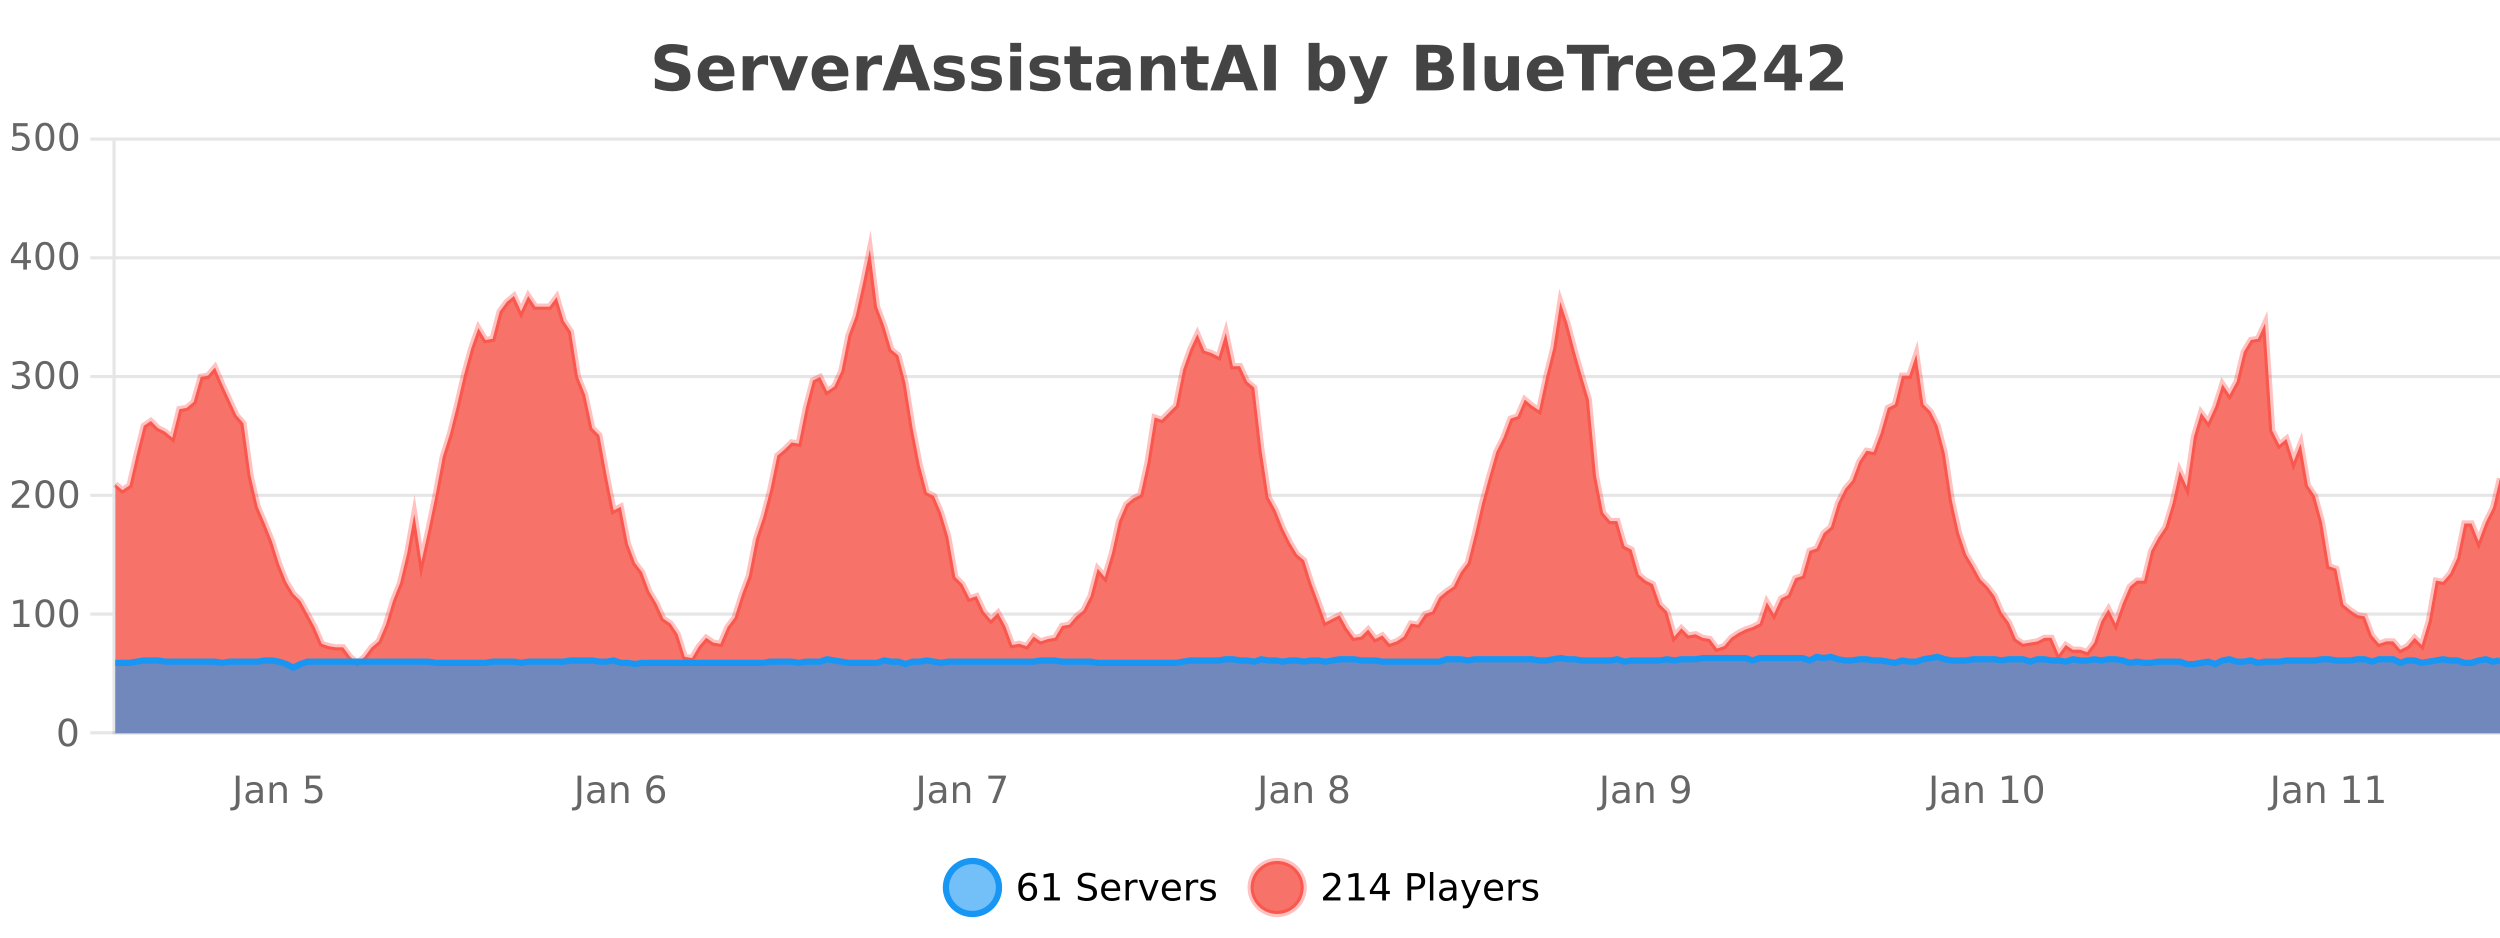
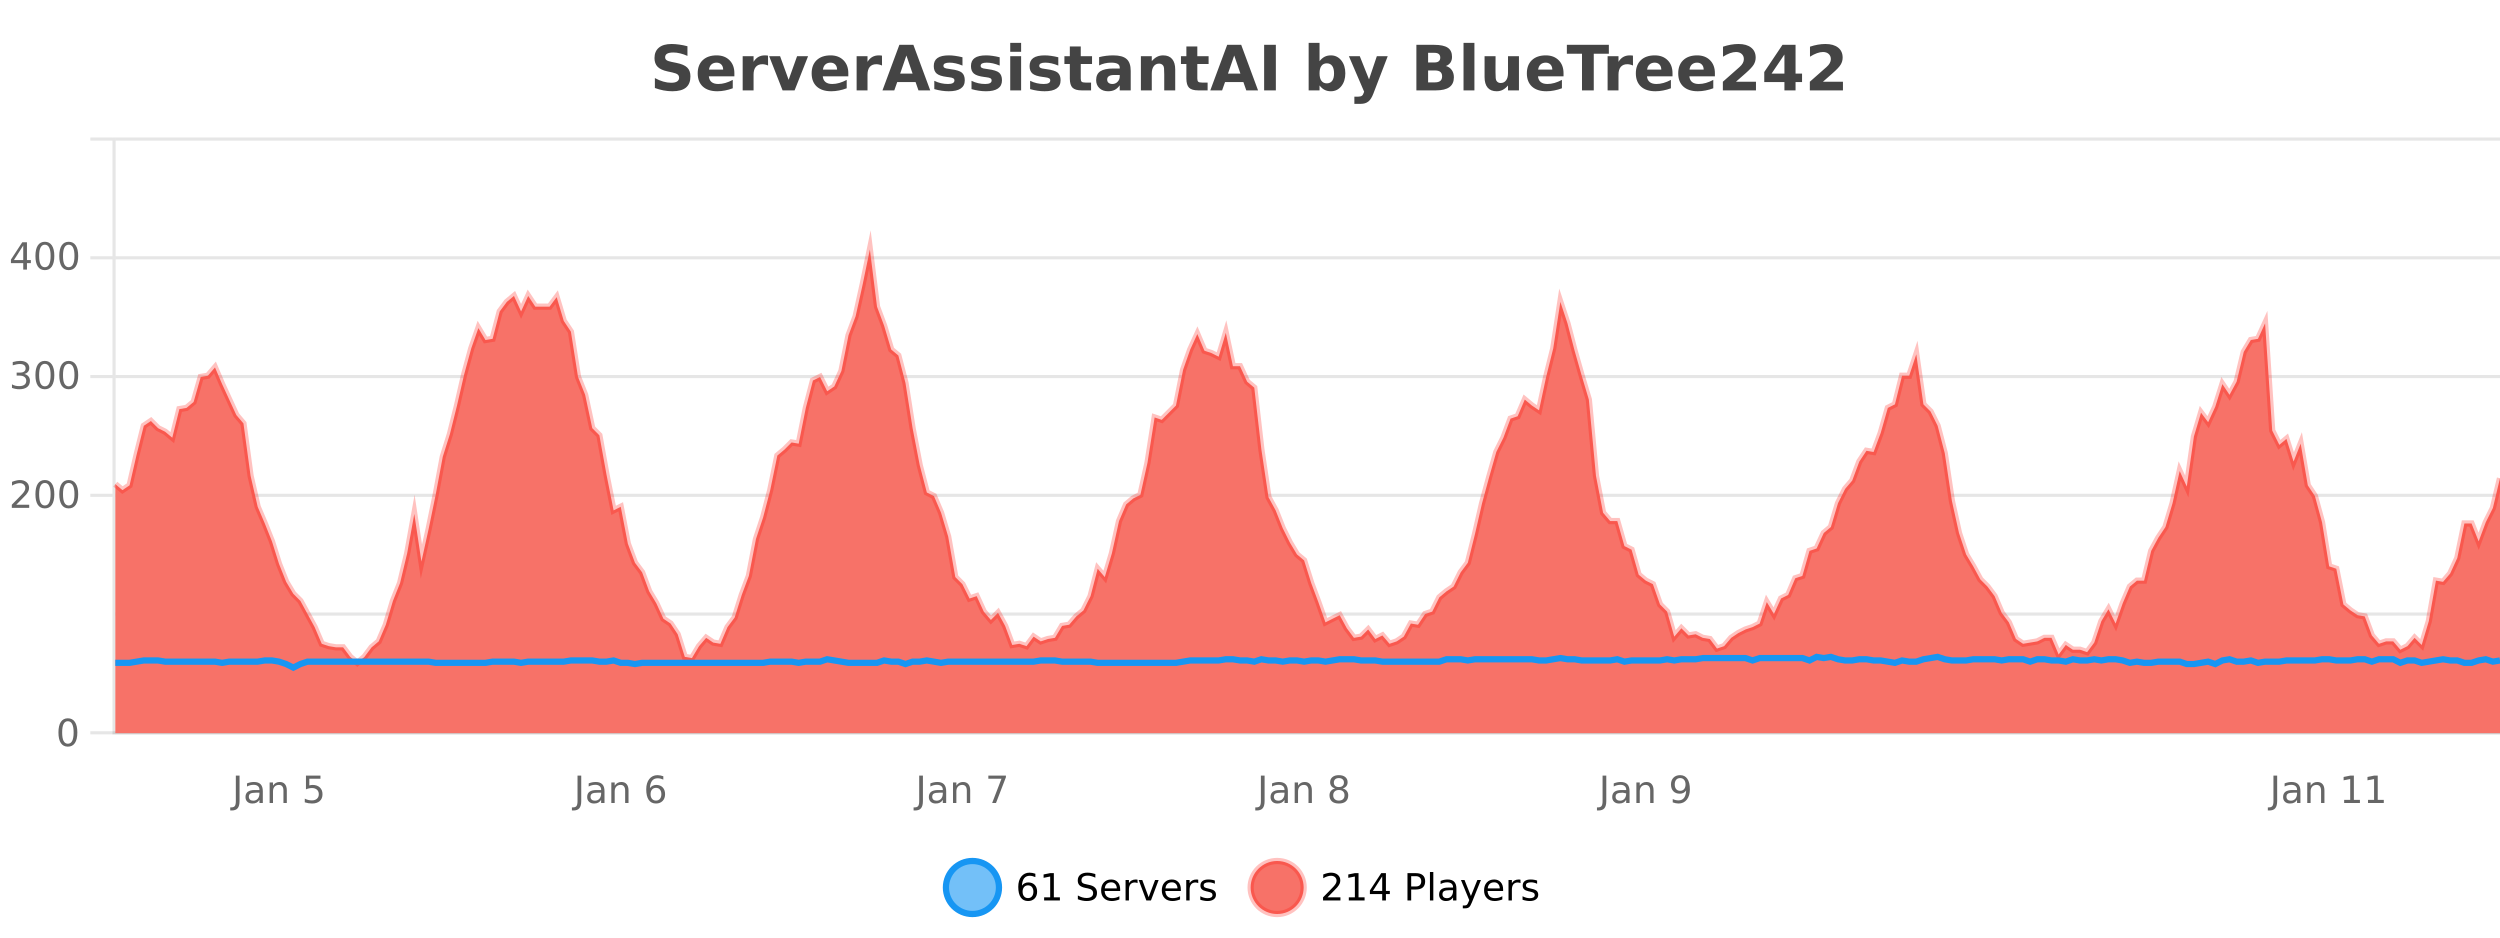
<svg xmlns="http://www.w3.org/2000/svg" width="800pt" height="300pt" viewBox="0 0 800 300" version="1.1">
  <defs>
    <clipPath id="clip1">
      <path d="M 274 263 L 348 263 L 348 300 L 274 300 Z M 274 263 " />
    </clipPath>
    <clipPath id="clip2">
      <path d="M 371 263 L 446 263 L 446 300 L 371 300 Z M 371 263 " />
    </clipPath>
    <clipPath id="clip3">
      <path d="M 36.906 79 L 800 79 L 800 234.602 L 36.906 234.602 Z M 36.906 79 " />
    </clipPath>
    <clipPath id="clip4">
      <path d="M 35.906 51 L 800 51 L 800 235.602 L 35.906 235.602 Z M 35.906 51 " />
    </clipPath>
    <clipPath id="clip5">
      <path d="M 36.906 210 L 800 210 L 800 234.602 L 36.906 234.602 Z M 36.906 210 " />
    </clipPath>
    <clipPath id="clip6">
      <path d="M 35.906 181 L 800 181 L 800 235.602 L 35.906 235.602 Z M 35.906 181 " />
    </clipPath>
  </defs>
  <g id="surface276646">
    <rect x="0" y="0" width="800" height="300" style="fill:rgb(100%,100%,100%);fill-opacity:1;stroke:none;" />
    <path style="fill:none;stroke-width:1;stroke-linecap:butt;stroke-linejoin:miter;stroke:rgb(0%,0%,0%);stroke-opacity:0.098;stroke-miterlimit:10;" d="M 37 234.5 L 800 234.5 " />
    <path style="fill:none;stroke-width:1;stroke-linecap:butt;stroke-linejoin:miter;stroke:rgb(0%,0%,0%);stroke-opacity:0.098;stroke-miterlimit:10;" d="M 28.906 234.5 L 36 234.5 " />
    <path style="fill:none;stroke-width:1;stroke-linecap:butt;stroke-linejoin:miter;stroke:rgb(0%,0%,0%);stroke-opacity:0.098;stroke-miterlimit:10;" d="M 37 196.5 L 800 196.5 " />
-     <path style="fill:none;stroke-width:1;stroke-linecap:butt;stroke-linejoin:miter;stroke:rgb(0%,0%,0%);stroke-opacity:0.098;stroke-miterlimit:10;" d="M 28.906 196.5 L 36 196.5 " />
    <path style="fill:none;stroke-width:1;stroke-linecap:butt;stroke-linejoin:miter;stroke:rgb(0%,0%,0%);stroke-opacity:0.098;stroke-miterlimit:10;" d="M 37 158.5 L 800 158.5 " />
    <path style="fill:none;stroke-width:1;stroke-linecap:butt;stroke-linejoin:miter;stroke:rgb(0%,0%,0%);stroke-opacity:0.098;stroke-miterlimit:10;" d="M 28.906 158.5 L 36 158.5 " />
    <path style="fill:none;stroke-width:1;stroke-linecap:butt;stroke-linejoin:miter;stroke:rgb(0%,0%,0%);stroke-opacity:0.098;stroke-miterlimit:10;" d="M 37 120.5 L 800 120.5 " />
    <path style="fill:none;stroke-width:1;stroke-linecap:butt;stroke-linejoin:miter;stroke:rgb(0%,0%,0%);stroke-opacity:0.098;stroke-miterlimit:10;" d="M 28.906 120.5 L 36 120.5 " />
    <path style="fill:none;stroke-width:1;stroke-linecap:butt;stroke-linejoin:miter;stroke:rgb(0%,0%,0%);stroke-opacity:0.098;stroke-miterlimit:10;" d="M 37 82.5 L 800 82.5 " />
    <path style="fill:none;stroke-width:1;stroke-linecap:butt;stroke-linejoin:miter;stroke:rgb(0%,0%,0%);stroke-opacity:0.098;stroke-miterlimit:10;" d="M 28.906 82.5 L 36 82.5 " />
    <path style="fill:none;stroke-width:1;stroke-linecap:butt;stroke-linejoin:miter;stroke:rgb(0%,0%,0%);stroke-opacity:0.098;stroke-miterlimit:10;" d="M 37 44.5 L 800 44.5 " />
    <path style="fill:none;stroke-width:1;stroke-linecap:butt;stroke-linejoin:miter;stroke:rgb(0%,0%,0%);stroke-opacity:0.098;stroke-miterlimit:10;" d="M 28.906 44.5 L 36 44.5 " />
    <path style=" stroke:none;fill-rule:nonzero;fill:rgb(9.02%,58.824%,95.294%);fill-opacity:0.6;" d="M 319.672 284 C 319.672 288.688 315.871 292.484 311.188 292.484 C 306.5 292.484 302.699 288.688 302.699 284 C 302.699 279.312 306.5 275.516 311.188 275.516 C 315.871 275.516 319.672 279.312 319.672 284 Z M 319.672 284 " />
    <g clip-path="url(#clip1)" clip-rule="nonzero">
      <path style="fill:none;stroke-width:2;stroke-linecap:butt;stroke-linejoin:miter;stroke:rgb(9.02%,58.824%,95.294%);stroke-opacity:1;stroke-miterlimit:10;" d="M 319.672 284 C 319.672 288.688 315.871 292.484 311.188 292.484 C 306.5 292.484 302.699 288.688 302.699 284 C 302.699 279.312 306.5 275.516 311.188 275.516 C 315.871 275.516 319.672 279.312 319.672 284 Z M 319.672 284 " />
    </g>
    <path style=" stroke:none;fill-rule:nonzero;fill:rgb(0%,0%,0%);fill-opacity:1;" d="M 328.969 283.312 C 328.438 283.312 328.016 283.496 327.703 283.859 C 327.391 284.227 327.234 284.719 327.234 285.344 C 327.234 285.98 327.391 286.48 327.703 286.844 C 328.016 287.211 328.438 287.391 328.969 287.391 C 329.5 287.391 329.914 287.211 330.219 286.844 C 330.531 286.48 330.688 285.98 330.688 285.344 C 330.688 284.719 330.531 284.227 330.219 283.859 C 329.914 283.496 329.5 283.312 328.969 283.312 Z M 331.312 279.594 L 331.312 280.672 C 331.008 280.539 330.707 280.434 330.406 280.359 C 330.102 280.289 329.805 280.25 329.516 280.25 C 328.734 280.25 328.133 280.516 327.719 281.047 C 327.312 281.57 327.078 282.359 327.016 283.422 C 327.242 283.09 327.531 282.836 327.875 282.656 C 328.227 282.469 328.613 282.375 329.031 282.375 C 329.906 282.375 330.598 282.641 331.109 283.172 C 331.617 283.703 331.875 284.43 331.875 285.344 C 331.875 286.25 331.609 286.977 331.078 287.516 C 330.547 288.059 329.844 288.328 328.969 288.328 C 327.945 288.328 327.172 287.945 326.641 287.172 C 326.109 286.391 325.844 285.266 325.844 283.797 C 325.844 282.414 326.172 281.309 326.828 280.484 C 327.484 279.664 328.363 279.25 329.469 279.25 C 329.758 279.25 330.055 279.281 330.359 279.344 C 330.66 279.398 330.977 279.48 331.312 279.594 Z M 334.121 287.156 L 336.059 287.156 L 336.059 280.484 L 333.949 280.906 L 333.949 279.828 L 336.043 279.406 L 337.23 279.406 L 337.23 287.156 L 339.168 287.156 L 339.168 288.156 L 334.121 288.156 Z M 350.508 279.688 L 350.508 280.844 C 350.059 280.637 349.633 280.48 349.227 280.375 C 348.828 280.262 348.449 280.203 348.086 280.203 C 347.438 280.203 346.938 280.328 346.586 280.578 C 346.242 280.828 346.07 281.188 346.07 281.656 C 346.07 282.043 346.184 282.336 346.414 282.531 C 346.641 282.73 347.086 282.887 347.742 283 L 348.445 283.156 C 349.328 283.324 349.98 283.621 350.398 284.047 C 350.824 284.465 351.039 285.027 351.039 285.734 C 351.039 286.59 350.75 287.234 350.18 287.672 C 349.617 288.109 348.781 288.328 347.68 288.328 C 347.273 288.328 346.836 288.281 346.367 288.188 C 345.898 288.094 345.414 287.953 344.914 287.766 L 344.914 286.547 C 345.391 286.82 345.859 287.023 346.32 287.156 C 346.789 287.293 347.242 287.359 347.68 287.359 C 348.355 287.359 348.875 287.23 349.242 286.969 C 349.617 286.699 349.805 286.32 349.805 285.828 C 349.805 285.402 349.668 285.07 349.398 284.828 C 349.137 284.578 348.703 284.398 348.102 284.281 L 347.383 284.141 C 346.496 283.965 345.855 283.688 345.461 283.312 C 345.074 282.938 344.883 282.418 344.883 281.75 C 344.883 280.969 345.152 280.359 345.695 279.922 C 346.234 279.477 346.984 279.25 347.945 279.25 C 348.359 279.25 348.777 279.289 349.195 279.359 C 349.621 279.434 350.059 279.543 350.508 279.688 Z M 358.453 284.609 L 358.453 285.125 L 353.484 285.125 C 353.535 285.875 353.758 286.445 354.156 286.828 C 354.562 287.215 355.117 287.406 355.828 287.406 C 356.242 287.406 356.645 287.359 357.031 287.266 C 357.426 287.164 357.816 287.008 358.203 286.797 L 358.203 287.828 C 357.805 287.984 357.406 288.105 357 288.188 C 356.594 288.281 356.18 288.328 355.766 288.328 C 354.723 288.328 353.895 288.027 353.281 287.422 C 352.664 286.809 352.359 285.98 352.359 284.938 C 352.359 283.867 352.648 283.016 353.234 282.391 C 353.816 281.758 354.598 281.438 355.578 281.438 C 356.461 281.438 357.16 281.727 357.672 282.297 C 358.191 282.859 358.453 283.633 358.453 284.609 Z M 357.375 284.281 C 357.363 283.699 357.195 283.23 356.875 282.875 C 356.551 282.523 356.125 282.344 355.594 282.344 C 354.988 282.344 354.504 282.516 354.141 282.859 C 353.785 283.203 353.582 283.684 353.531 284.297 Z M 364.023 282.594 C 363.898 282.531 363.762 282.484 363.617 282.453 C 363.48 282.414 363.324 282.391 363.148 282.391 C 362.543 282.391 362.074 282.59 361.742 282.984 C 361.418 283.383 361.258 283.953 361.258 284.703 L 361.258 288.156 L 360.18 288.156 L 360.18 281.594 L 361.258 281.594 L 361.258 282.609 C 361.484 282.215 361.781 281.922 362.148 281.734 C 362.512 281.539 362.953 281.438 363.477 281.438 C 363.547 281.438 363.625 281.445 363.711 281.453 C 363.805 281.465 363.902 281.48 364.008 281.5 Z M 364.379 281.594 L 365.52 281.594 L 367.566 287.094 L 369.629 281.594 L 370.77 281.594 L 368.301 288.156 L 366.832 288.156 Z M 377.871 284.609 L 377.871 285.125 L 372.902 285.125 C 372.953 285.875 373.176 286.445 373.574 286.828 C 373.98 287.215 374.535 287.406 375.246 287.406 C 375.66 287.406 376.062 287.359 376.449 287.266 C 376.844 287.164 377.234 287.008 377.621 286.797 L 377.621 287.828 C 377.223 287.984 376.824 288.105 376.418 288.188 C 376.012 288.281 375.598 288.328 375.184 288.328 C 374.141 288.328 373.312 288.027 372.699 287.422 C 372.082 286.809 371.777 285.98 371.777 284.938 C 371.777 283.867 372.066 283.016 372.652 282.391 C 373.234 281.758 374.016 281.438 374.996 281.438 C 375.879 281.438 376.578 281.727 377.09 282.297 C 377.609 282.859 377.871 283.633 377.871 284.609 Z M 376.793 284.281 C 376.781 283.699 376.613 283.23 376.293 282.875 C 375.969 282.523 375.543 282.344 375.012 282.344 C 374.406 282.344 373.922 282.516 373.559 282.859 C 373.203 283.203 373 283.684 372.949 284.297 Z M 383.441 282.594 C 383.316 282.531 383.18 282.484 383.035 282.453 C 382.898 282.414 382.742 282.391 382.566 282.391 C 381.961 282.391 381.492 282.59 381.16 282.984 C 380.836 283.383 380.676 283.953 380.676 284.703 L 380.676 288.156 L 379.598 288.156 L 379.598 281.594 L 380.676 281.594 L 380.676 282.609 C 380.902 282.215 381.199 281.922 381.566 281.734 C 381.93 281.539 382.371 281.438 382.895 281.438 C 382.965 281.438 383.043 281.445 383.129 281.453 C 383.223 281.465 383.32 281.48 383.426 281.5 Z M 388.75 281.781 L 388.75 282.812 C 388.445 282.656 388.129 282.543 387.797 282.469 C 387.473 282.387 387.133 282.344 386.781 282.344 C 386.25 282.344 385.848 282.43 385.578 282.594 C 385.305 282.75 385.172 282.996 385.172 283.328 C 385.172 283.578 385.266 283.777 385.453 283.922 C 385.648 284.059 386.039 284.188 386.625 284.312 L 386.984 284.406 C 387.754 284.562 388.301 284.793 388.625 285.094 C 388.945 285.398 389.109 285.812 389.109 286.344 C 389.109 286.961 388.863 287.445 388.375 287.797 C 387.895 288.152 387.234 288.328 386.391 288.328 C 386.035 288.328 385.664 288.289 385.281 288.219 C 384.906 288.156 384.508 288.059 384.094 287.922 L 384.094 286.797 C 384.488 287.008 384.879 287.164 385.266 287.266 C 385.648 287.371 386.035 287.422 386.422 287.422 C 386.922 287.422 387.305 287.34 387.578 287.172 C 387.859 286.996 388 286.746 388 286.422 C 388 286.133 387.898 285.906 387.703 285.75 C 387.504 285.594 387.07 285.445 386.406 285.297 L 386.031 285.219 C 385.363 285.074 384.879 284.855 384.578 284.562 C 384.285 284.273 384.141 283.875 384.141 283.375 C 384.141 282.75 384.359 282.273 384.797 281.938 C 385.234 281.605 385.852 281.438 386.656 281.438 C 387.051 281.438 387.426 281.469 387.781 281.531 C 388.133 281.586 388.457 281.668 388.75 281.781 Z M 321.188 277.016 " />
    <path style=" stroke:none;fill-rule:nonzero;fill:rgb(96.863%,44.706%,40.784%);fill-opacity:1;" d="M 417.172 284 C 417.172 288.688 413.375 292.484 408.688 292.484 C 404 292.484 400.203 288.688 400.203 284 C 400.203 279.312 404 275.516 408.688 275.516 C 413.375 275.516 417.172 279.312 417.172 284 Z M 417.172 284 " />
    <g clip-path="url(#clip2)" clip-rule="nonzero">
      <path style="fill:none;stroke-width:2;stroke-linecap:butt;stroke-linejoin:miter;stroke:rgb(100%,4.706%,0%);stroke-opacity:0.247;stroke-miterlimit:10;" d="M 417.172 284 C 417.172 288.688 413.375 292.484 408.688 292.484 C 404 292.484 400.203 288.688 400.203 284 C 400.203 279.312 404 275.516 408.688 275.516 C 413.375 275.516 417.172 279.312 417.172 284 Z M 417.172 284 " />
    </g>
    <path style=" stroke:none;fill-rule:nonzero;fill:rgb(0%,0%,0%);fill-opacity:1;" d="M 424.797 287.156 L 428.938 287.156 L 428.938 288.156 L 423.375 288.156 L 423.375 287.156 C 423.82 286.699 424.43 286.078 425.203 285.297 C 425.984 284.508 426.473 283.996 426.672 283.766 C 427.055 283.352 427.32 282.996 427.469 282.703 C 427.625 282.402 427.703 282.109 427.703 281.828 C 427.703 281.359 427.535 280.98 427.203 280.688 C 426.879 280.398 426.457 280.25 425.938 280.25 C 425.562 280.25 425.164 280.312 424.75 280.438 C 424.344 280.562 423.906 280.762 423.438 281.031 L 423.438 279.828 C 423.914 279.641 424.359 279.5 424.766 279.406 C 425.18 279.305 425.562 279.25 425.906 279.25 C 426.812 279.25 427.535 279.48 428.078 279.938 C 428.617 280.387 428.891 280.992 428.891 281.75 C 428.891 282.105 428.82 282.445 428.688 282.766 C 428.551 283.09 428.305 283.469 427.953 283.906 C 427.848 284.023 427.535 284.352 427.016 284.891 C 426.492 285.434 425.754 286.188 424.797 287.156 Z M 431.621 287.156 L 433.559 287.156 L 433.559 280.484 L 431.449 280.906 L 431.449 279.828 L 433.543 279.406 L 434.73 279.406 L 434.73 287.156 L 436.668 287.156 L 436.668 288.156 L 431.621 288.156 Z M 442.305 280.438 L 439.32 285.109 L 442.305 285.109 Z M 441.992 279.406 L 443.492 279.406 L 443.492 285.109 L 444.742 285.109 L 444.742 286.094 L 443.492 286.094 L 443.492 288.156 L 442.305 288.156 L 442.305 286.094 L 438.367 286.094 L 438.367 284.953 Z M 451.578 280.375 L 451.578 283.672 L 453.062 283.672 C 453.613 283.672 454.039 283.531 454.344 283.25 C 454.645 282.961 454.797 282.547 454.797 282.016 C 454.797 281.496 454.645 281.094 454.344 280.812 C 454.039 280.523 453.613 280.375 453.062 280.375 Z M 450.391 279.406 L 453.062 279.406 C 454.051 279.406 454.797 279.633 455.297 280.078 C 455.797 280.516 456.047 281.164 456.047 282.016 C 456.047 282.883 455.797 283.539 455.297 283.984 C 454.797 284.422 454.051 284.641 453.062 284.641 L 451.578 284.641 L 451.578 288.156 L 450.391 288.156 Z M 457.582 279.031 L 458.66 279.031 L 458.66 288.156 L 457.582 288.156 Z M 463.898 284.859 C 463.031 284.859 462.43 284.961 462.086 285.156 C 461.75 285.355 461.586 285.695 461.586 286.172 C 461.586 286.559 461.711 286.867 461.961 287.094 C 462.219 287.312 462.562 287.422 462.992 287.422 C 463.594 287.422 464.074 287.215 464.43 286.797 C 464.793 286.371 464.977 285.805 464.977 285.094 L 464.977 284.859 Z M 466.055 284.406 L 466.055 288.156 L 464.977 288.156 L 464.977 287.156 C 464.727 287.555 464.418 287.852 464.055 288.047 C 463.688 288.234 463.242 288.328 462.711 288.328 C 462.031 288.328 461.496 288.141 461.102 287.766 C 460.703 287.383 460.508 286.875 460.508 286.25 C 460.508 285.512 460.75 284.953 461.242 284.578 C 461.742 284.203 462.48 284.016 463.461 284.016 L 464.977 284.016 L 464.977 283.906 C 464.977 283.406 464.809 283.023 464.477 282.75 C 464.152 282.48 463.699 282.344 463.117 282.344 C 462.742 282.344 462.371 282.391 462.008 282.484 C 461.652 282.578 461.312 282.715 460.992 282.891 L 460.992 281.891 C 461.387 281.734 461.766 281.621 462.133 281.547 C 462.508 281.477 462.871 281.438 463.227 281.438 C 464.172 281.438 464.883 281.684 465.352 282.172 C 465.82 282.664 466.055 283.406 466.055 284.406 Z M 471.004 288.766 C 470.699 289.547 470.402 290.055 470.113 290.297 C 469.82 290.535 469.434 290.656 468.957 290.656 L 468.098 290.656 L 468.098 289.75 L 468.723 289.75 C 469.023 289.75 469.254 289.676 469.41 289.531 C 469.574 289.395 469.758 289.066 469.957 288.547 L 470.16 288.047 L 467.504 281.594 L 468.645 281.594 L 470.691 286.719 L 472.754 281.594 L 473.895 281.594 Z M 480.996 284.609 L 480.996 285.125 L 476.027 285.125 C 476.078 285.875 476.301 286.445 476.699 286.828 C 477.105 287.215 477.66 287.406 478.371 287.406 C 478.785 287.406 479.188 287.359 479.574 287.266 C 479.969 287.164 480.359 287.008 480.746 286.797 L 480.746 287.828 C 480.348 287.984 479.949 288.105 479.543 288.188 C 479.137 288.281 478.723 288.328 478.309 288.328 C 477.266 288.328 476.438 288.027 475.824 287.422 C 475.207 286.809 474.902 285.98 474.902 284.938 C 474.902 283.867 475.191 283.016 475.777 282.391 C 476.359 281.758 477.141 281.438 478.121 281.438 C 479.004 281.438 479.703 281.727 480.215 282.297 C 480.734 282.859 480.996 283.633 480.996 284.609 Z M 479.918 284.281 C 479.906 283.699 479.738 283.23 479.418 282.875 C 479.094 282.523 478.668 282.344 478.137 282.344 C 477.531 282.344 477.047 282.516 476.684 282.859 C 476.328 283.203 476.125 283.684 476.074 284.297 Z M 486.566 282.594 C 486.441 282.531 486.305 282.484 486.16 282.453 C 486.023 282.414 485.867 282.391 485.691 282.391 C 485.086 282.391 484.617 282.59 484.285 282.984 C 483.961 283.383 483.801 283.953 483.801 284.703 L 483.801 288.156 L 482.723 288.156 L 482.723 281.594 L 483.801 281.594 L 483.801 282.609 C 484.027 282.215 484.324 281.922 484.691 281.734 C 485.055 281.539 485.496 281.438 486.02 281.438 C 486.09 281.438 486.168 281.445 486.254 281.453 C 486.348 281.465 486.445 281.48 486.551 281.5 Z M 491.875 281.781 L 491.875 282.812 C 491.57 282.656 491.254 282.543 490.922 282.469 C 490.598 282.387 490.258 282.344 489.906 282.344 C 489.375 282.344 488.973 282.43 488.703 282.594 C 488.43 282.75 488.297 282.996 488.297 283.328 C 488.297 283.578 488.391 283.777 488.578 283.922 C 488.773 284.059 489.164 284.188 489.75 284.312 L 490.109 284.406 C 490.879 284.562 491.426 284.793 491.75 285.094 C 492.07 285.398 492.234 285.812 492.234 286.344 C 492.234 286.961 491.988 287.445 491.5 287.797 C 491.02 288.152 490.359 288.328 489.516 288.328 C 489.16 288.328 488.789 288.289 488.406 288.219 C 488.031 288.156 487.633 288.059 487.219 287.922 L 487.219 286.797 C 487.613 287.008 488.004 287.164 488.391 287.266 C 488.773 287.371 489.16 287.422 489.547 287.422 C 490.047 287.422 490.43 287.34 490.703 287.172 C 490.984 286.996 491.125 286.746 491.125 286.422 C 491.125 286.133 491.023 285.906 490.828 285.75 C 490.629 285.594 490.195 285.445 489.531 285.297 L 489.156 285.219 C 488.488 285.074 488.004 284.855 487.703 284.562 C 487.41 284.273 487.266 283.875 487.266 283.375 C 487.266 282.75 487.484 282.273 487.922 281.938 C 488.359 281.605 488.977 281.438 489.781 281.438 C 490.176 281.438 490.551 281.469 490.906 281.531 C 491.258 281.586 491.582 281.668 491.875 281.781 Z M 418.688 277.016 " />
    <path style=" stroke:none;fill-rule:nonzero;fill:rgb(26.667%,26.667%,26.667%);fill-opacity:1;" d="M 219.984 14.797 L 219.984 17.891 C 219.18 17.527 218.398 17.258 217.641 17.078 C 216.879 16.891 216.16 16.797 215.484 16.797 C 214.586 16.797 213.922 16.922 213.484 17.172 C 213.055 17.422 212.844 17.809 212.844 18.328 C 212.844 18.715 212.988 19.016 213.281 19.234 C 213.57 19.453 214.098 19.641 214.859 19.797 L 216.453 20.125 C 218.078 20.449 219.227 20.945 219.906 21.609 C 220.594 22.277 220.938 23.219 220.938 24.438 C 220.938 26.043 220.457 27.242 219.5 28.031 C 218.551 28.812 217.098 29.203 215.141 29.203 C 214.211 29.203 213.281 29.113 212.344 28.938 C 211.414 28.762 210.488 28.5 209.562 28.156 L 209.562 24.984 C 210.488 25.484 211.383 25.859 212.25 26.109 C 213.125 26.359 213.969 26.484 214.781 26.484 C 215.602 26.484 216.227 26.352 216.656 26.078 C 217.094 25.797 217.312 25.402 217.312 24.891 C 217.312 24.445 217.16 24.094 216.859 23.844 C 216.566 23.594 215.977 23.371 215.094 23.172 L 213.641 22.859 C 212.18 22.547 211.113 22.055 210.438 21.375 C 209.77 20.688 209.438 19.762 209.438 18.594 C 209.438 17.148 209.906 16.031 210.844 15.25 C 211.781 14.469 213.129 14.078 214.891 14.078 C 215.691 14.078 216.516 14.141 217.359 14.266 C 218.203 14.383 219.078 14.559 219.984 14.797 Z M 235 23.422 L 235 24.422 L 226.828 24.422 C 226.91 25.246 227.207 25.859 227.719 26.266 C 228.227 26.672 228.938 26.875 229.844 26.875 C 230.582 26.875 231.336 26.766 232.109 26.547 C 232.879 26.328 233.672 26 234.484 25.562 L 234.484 28.25 C 233.66 28.562 232.832 28.797 232 28.953 C 231.176 29.117 230.352 29.203 229.531 29.203 C 227.551 29.203 226.008 28.703 224.906 27.703 C 223.812 26.695 223.266 25.281 223.266 23.469 C 223.266 21.68 223.801 20.273 224.875 19.25 C 225.957 18.23 227.441 17.719 229.328 17.719 C 231.047 17.719 232.422 18.242 233.453 19.281 C 234.484 20.312 235 21.695 235 23.422 Z M 231.406 22.266 C 231.406 21.602 231.211 21.062 230.828 20.656 C 230.441 20.25 229.938 20.047 229.312 20.047 C 228.633 20.047 228.082 20.242 227.656 20.625 C 227.238 21 226.977 21.547 226.875 22.266 Z M 245.781 20.969 C 245.469 20.824 245.16 20.719 244.859 20.656 C 244.555 20.586 244.254 20.547 243.953 20.547 C 243.047 20.547 242.348 20.836 241.859 21.406 C 241.379 21.98 241.141 22.805 241.141 23.875 L 241.141 28.922 L 237.656 28.922 L 237.656 17.984 L 241.141 17.984 L 241.141 19.781 C 241.586 19.062 242.102 18.543 242.688 18.219 C 243.27 17.887 243.969 17.719 244.781 17.719 C 244.906 17.719 245.035 17.727 245.172 17.734 C 245.305 17.746 245.504 17.766 245.766 17.797 Z M 246.129 17.984 L 249.629 17.984 L 252.363 25.547 L 255.066 17.984 L 258.582 17.984 L 254.27 28.922 L 250.426 28.922 Z M 271.461 23.422 L 271.461 24.422 L 263.289 24.422 C 263.371 25.246 263.668 25.859 264.18 26.266 C 264.688 26.672 265.398 26.875 266.305 26.875 C 267.043 26.875 267.797 26.766 268.57 26.547 C 269.34 26.328 270.133 26 270.945 25.562 L 270.945 28.25 C 270.121 28.562 269.293 28.797 268.461 28.953 C 267.637 29.117 266.812 29.203 265.992 29.203 C 264.012 29.203 262.469 28.703 261.367 27.703 C 260.273 26.695 259.727 25.281 259.727 23.469 C 259.727 21.68 260.262 20.273 261.336 19.25 C 262.418 18.23 263.902 17.719 265.789 17.719 C 267.508 17.719 268.883 18.242 269.914 19.281 C 270.945 20.312 271.461 21.695 271.461 23.422 Z M 267.867 22.266 C 267.867 21.602 267.672 21.062 267.289 20.656 C 266.902 20.25 266.398 20.047 265.773 20.047 C 265.094 20.047 264.543 20.242 264.117 20.625 C 263.699 21 263.438 21.547 263.336 22.266 Z M 282.246 20.969 C 281.934 20.824 281.625 20.719 281.324 20.656 C 281.02 20.586 280.719 20.547 280.418 20.547 C 279.512 20.547 278.812 20.836 278.324 21.406 C 277.844 21.98 277.605 22.805 277.605 23.875 L 277.605 28.922 L 274.121 28.922 L 274.121 17.984 L 277.605 17.984 L 277.605 19.781 C 278.051 19.062 278.566 18.543 279.152 18.219 C 279.734 17.887 280.434 17.719 281.246 17.719 C 281.371 17.719 281.5 17.727 281.637 17.734 C 281.77 17.746 281.969 17.766 282.23 17.797 Z M 292.984 26.266 L 287.109 26.266 L 286.172 28.922 L 282.391 28.922 L 287.797 14.344 L 292.281 14.344 L 297.672 28.922 L 293.906 28.922 Z M 288.047 23.562 L 292.031 23.562 L 290.047 17.766 Z M 307.992 18.328 L 307.992 20.984 C 307.25 20.672 306.531 20.438 305.836 20.281 C 305.137 20.125 304.477 20.047 303.852 20.047 C 303.195 20.047 302.703 20.133 302.383 20.297 C 302.059 20.465 301.898 20.719 301.898 21.062 C 301.898 21.344 302.016 21.559 302.258 21.703 C 302.508 21.852 302.945 21.961 303.57 22.031 L 304.195 22.125 C 305.984 22.355 307.188 22.73 307.805 23.25 C 308.418 23.773 308.727 24.59 308.727 25.703 C 308.727 26.871 308.293 27.746 307.43 28.328 C 306.574 28.914 305.297 29.203 303.602 29.203 C 302.871 29.203 302.121 29.145 301.352 29.031 C 300.578 28.918 299.789 28.746 298.977 28.516 L 298.977 25.859 C 299.672 26.203 300.387 26.461 301.117 26.625 C 301.844 26.793 302.59 26.875 303.352 26.875 C 304.039 26.875 304.555 26.781 304.898 26.594 C 305.242 26.406 305.414 26.125 305.414 25.75 C 305.414 25.438 305.293 25.211 305.055 25.062 C 304.812 24.906 304.34 24.789 303.633 24.703 L 303.023 24.625 C 301.461 24.43 300.367 24.07 299.742 23.547 C 299.117 23.016 298.805 22.215 298.805 21.141 C 298.805 19.984 299.199 19.125 299.992 18.562 C 300.793 18 302.012 17.719 303.648 17.719 C 304.293 17.719 304.969 17.773 305.68 17.875 C 306.387 17.969 307.156 18.121 307.992 18.328 Z M 319.898 18.328 L 319.898 20.984 C 319.156 20.672 318.438 20.438 317.742 20.281 C 317.043 20.125 316.383 20.047 315.758 20.047 C 315.102 20.047 314.609 20.133 314.289 20.297 C 313.965 20.465 313.805 20.719 313.805 21.062 C 313.805 21.344 313.922 21.559 314.164 21.703 C 314.414 21.852 314.852 21.961 315.477 22.031 L 316.102 22.125 C 317.891 22.355 319.094 22.73 319.711 23.25 C 320.324 23.773 320.633 24.59 320.633 25.703 C 320.633 26.871 320.199 27.746 319.336 28.328 C 318.48 28.914 317.203 29.203 315.508 29.203 C 314.777 29.203 314.027 29.145 313.258 29.031 C 312.484 28.918 311.695 28.746 310.883 28.516 L 310.883 25.859 C 311.578 26.203 312.293 26.461 313.023 26.625 C 313.75 26.793 314.496 26.875 315.258 26.875 C 315.945 26.875 316.461 26.781 316.805 26.594 C 317.148 26.406 317.32 26.125 317.32 25.75 C 317.32 25.438 317.199 25.211 316.961 25.062 C 316.719 24.906 316.246 24.789 315.539 24.703 L 314.93 24.625 C 313.367 24.43 312.273 24.07 311.648 23.547 C 311.023 23.016 310.711 22.215 310.711 21.141 C 310.711 19.984 311.105 19.125 311.898 18.562 C 312.699 18 313.918 17.719 315.555 17.719 C 316.199 17.719 316.875 17.773 317.586 17.875 C 318.293 17.969 319.062 18.121 319.898 18.328 Z M 323.273 17.984 L 326.758 17.984 L 326.758 28.922 L 323.273 28.922 Z M 323.273 13.719 L 326.758 13.719 L 326.758 16.578 L 323.273 16.578 Z M 338.656 18.328 L 338.656 20.984 C 337.914 20.672 337.195 20.438 336.5 20.281 C 335.801 20.125 335.141 20.047 334.516 20.047 C 333.859 20.047 333.367 20.133 333.047 20.297 C 332.723 20.465 332.562 20.719 332.562 21.062 C 332.562 21.344 332.68 21.559 332.922 21.703 C 333.172 21.852 333.609 21.961 334.234 22.031 L 334.859 22.125 C 336.648 22.355 337.852 22.73 338.469 23.25 C 339.082 23.773 339.391 24.59 339.391 25.703 C 339.391 26.871 338.957 27.746 338.094 28.328 C 337.238 28.914 335.961 29.203 334.266 29.203 C 333.535 29.203 332.785 29.145 332.016 29.031 C 331.242 28.918 330.453 28.746 329.641 28.516 L 329.641 25.859 C 330.336 26.203 331.051 26.461 331.781 26.625 C 332.508 26.793 333.254 26.875 334.016 26.875 C 334.703 26.875 335.219 26.781 335.562 26.594 C 335.906 26.406 336.078 26.125 336.078 25.75 C 336.078 25.438 335.957 25.211 335.719 25.062 C 335.477 24.906 335.004 24.789 334.297 24.703 L 333.688 24.625 C 332.125 24.43 331.031 24.07 330.406 23.547 C 329.781 23.016 329.469 22.215 329.469 21.141 C 329.469 19.984 329.863 19.125 330.656 18.562 C 331.457 18 332.676 17.719 334.312 17.719 C 334.957 17.719 335.633 17.773 336.344 17.875 C 337.051 17.969 337.82 18.121 338.656 18.328 Z M 345.844 14.875 L 345.844 17.984 L 349.453 17.984 L 349.453 20.484 L 345.844 20.484 L 345.844 25.125 C 345.844 25.637 345.941 25.98 346.141 26.156 C 346.348 26.336 346.75 26.422 347.344 26.422 L 349.141 26.422 L 349.141 28.922 L 346.141 28.922 C 344.766 28.922 343.785 28.637 343.203 28.062 C 342.629 27.48 342.344 26.5 342.344 25.125 L 342.344 20.484 L 340.609 20.484 L 340.609 17.984 L 342.344 17.984 L 342.344 14.875 Z M 356.484 24 C 355.754 24 355.207 24.125 354.844 24.375 C 354.477 24.617 354.297 24.98 354.297 25.469 C 354.297 25.906 354.441 26.25 354.734 26.5 C 355.035 26.75 355.445 26.875 355.969 26.875 C 356.625 26.875 357.176 26.641 357.625 26.172 C 358.082 25.703 358.312 25.117 358.312 24.406 L 358.312 24 Z M 361.828 22.688 L 361.828 28.922 L 358.312 28.922 L 358.312 27.297 C 357.844 27.965 357.312 28.449 356.719 28.75 C 356.133 29.051 355.422 29.203 354.578 29.203 C 353.453 29.203 352.535 28.875 351.828 28.219 C 351.117 27.555 350.766 26.695 350.766 25.641 C 350.766 24.359 351.203 23.422 352.078 22.828 C 352.961 22.227 354.352 21.922 356.25 21.922 L 358.312 21.922 L 358.312 21.641 C 358.312 21.09 358.094 20.688 357.656 20.438 C 357.219 20.18 356.535 20.047 355.609 20.047 C 354.859 20.047 354.16 20.125 353.516 20.281 C 352.867 20.43 352.27 20.648 351.719 20.938 L 351.719 18.281 C 352.469 18.094 353.219 17.953 353.969 17.859 C 354.727 17.766 355.488 17.719 356.25 17.719 C 358.219 17.719 359.641 18.109 360.516 18.891 C 361.391 19.664 361.828 20.93 361.828 22.688 Z M 376.07 22.266 L 376.07 28.922 L 372.555 28.922 L 372.555 23.828 C 372.555 22.883 372.531 22.23 372.492 21.875 C 372.449 21.512 372.375 21.246 372.273 21.078 C 372.137 20.852 371.949 20.672 371.711 20.547 C 371.48 20.422 371.215 20.359 370.914 20.359 C 370.184 20.359 369.609 20.641 369.195 21.203 C 368.777 21.766 368.57 22.547 368.57 23.547 L 368.57 28.922 L 365.086 28.922 L 365.086 17.984 L 368.57 17.984 L 368.57 19.578 C 369.102 18.945 369.664 18.477 370.258 18.172 C 370.852 17.871 371.5 17.719 372.211 17.719 C 373.48 17.719 374.438 18.109 375.086 18.891 C 375.742 19.664 376.07 20.789 376.07 22.266 Z M 383.141 14.875 L 383.141 17.984 L 386.75 17.984 L 386.75 20.484 L 383.141 20.484 L 383.141 25.125 C 383.141 25.637 383.238 25.98 383.438 26.156 C 383.645 26.336 384.047 26.422 384.641 26.422 L 386.438 26.422 L 386.438 28.922 L 383.438 28.922 C 382.062 28.922 381.082 28.637 380.5 28.062 C 379.926 27.48 379.641 26.5 379.641 25.125 L 379.641 20.484 L 377.906 20.484 L 377.906 17.984 L 379.641 17.984 L 379.641 14.875 Z M 397.887 26.266 L 392.012 26.266 L 391.074 28.922 L 387.293 28.922 L 392.699 14.344 L 397.184 14.344 L 402.574 28.922 L 398.809 28.922 Z M 392.949 23.562 L 396.934 23.562 L 394.949 17.766 Z M 404.523 14.344 L 408.273 14.344 L 408.273 28.922 L 404.523 28.922 Z M 424.582 26.672 C 425.332 26.672 425.902 26.402 426.301 25.859 C 426.695 25.309 426.895 24.512 426.895 23.469 C 426.895 22.43 426.695 21.637 426.301 21.094 C 425.902 20.543 425.332 20.266 424.582 20.266 C 423.832 20.266 423.254 20.543 422.848 21.094 C 422.449 21.637 422.254 22.43 422.254 23.469 C 422.254 24.5 422.449 25.293 422.848 25.844 C 423.254 26.398 423.832 26.672 424.582 26.672 Z M 422.254 19.578 C 422.742 18.945 423.277 18.477 423.863 18.172 C 424.445 17.871 425.117 17.719 425.879 17.719 C 427.23 17.719 428.34 18.258 429.207 19.328 C 430.07 20.402 430.504 21.781 430.504 23.469 C 430.504 25.148 430.07 26.523 429.207 27.594 C 428.34 28.668 427.23 29.203 425.879 29.203 C 425.117 29.203 424.445 29.051 423.863 28.75 C 423.277 28.449 422.742 27.98 422.254 27.344 L 422.254 28.922 L 418.77 28.922 L 418.77 13.719 L 422.254 13.719 Z M 431.648 17.984 L 435.133 17.984 L 438.086 25.406 L 440.586 17.984 L 444.07 17.984 L 439.477 29.953 C 439.016 31.172 438.477 32.02 437.852 32.5 C 437.234 32.988 436.43 33.234 435.43 33.234 L 433.398 33.234 L 433.398 30.938 L 434.492 30.938 C 435.086 30.938 435.516 30.844 435.789 30.656 C 436.059 30.469 436.266 30.129 436.414 29.641 L 436.523 29.344 Z M 459.07 19.984 C 459.664 19.984 460.109 19.855 460.414 19.594 C 460.727 19.336 460.883 18.949 460.883 18.438 C 460.883 17.938 460.727 17.559 460.414 17.297 C 460.109 17.039 459.664 16.906 459.07 16.906 L 456.992 16.906 L 456.992 19.984 Z M 459.195 26.359 C 459.953 26.359 460.523 26.203 460.898 25.891 C 461.281 25.57 461.477 25.086 461.477 24.438 C 461.477 23.805 461.289 23.328 460.914 23.016 C 460.539 22.703 459.965 22.547 459.195 22.547 L 456.992 22.547 L 456.992 26.359 Z M 462.695 21.125 C 463.508 21.355 464.133 21.789 464.57 22.422 C 465.016 23.047 465.242 23.82 465.242 24.734 C 465.242 26.141 464.762 27.195 463.805 27.891 C 462.855 28.578 461.414 28.922 459.477 28.922 L 453.242 28.922 L 453.242 14.344 L 458.883 14.344 C 460.902 14.344 462.367 14.652 463.273 15.266 C 464.188 15.871 464.648 16.852 464.648 18.203 C 464.648 18.914 464.48 19.516 464.148 20.016 C 463.812 20.508 463.328 20.875 462.695 21.125 Z M 468.328 13.719 L 471.812 13.719 L 471.812 28.922 L 468.328 28.922 Z M 475.062 24.656 L 475.062 17.984 L 478.578 17.984 L 478.578 19.078 C 478.578 19.672 478.57 20.418 478.562 21.312 C 478.562 22.211 478.562 22.805 478.562 23.094 C 478.562 23.98 478.582 24.617 478.625 25 C 478.676 25.387 478.754 25.668 478.859 25.844 C 479.004 26.074 479.191 26.25 479.422 26.375 C 479.648 26.5 479.914 26.562 480.219 26.562 C 480.945 26.562 481.52 26.281 481.938 25.719 C 482.352 25.156 482.562 24.383 482.562 23.391 L 482.562 17.984 L 486.062 17.984 L 486.062 28.922 L 482.562 28.922 L 482.562 27.344 C 482.031 27.98 481.469 28.449 480.875 28.75 C 480.289 29.051 479.645 29.203 478.938 29.203 C 477.676 29.203 476.711 28.82 476.047 28.047 C 475.391 27.266 475.062 26.137 475.062 24.656 Z M 500.328 23.422 L 500.328 24.422 L 492.156 24.422 C 492.238 25.246 492.535 25.859 493.047 26.266 C 493.555 26.672 494.266 26.875 495.172 26.875 C 495.91 26.875 496.664 26.766 497.438 26.547 C 498.207 26.328 499 26 499.812 25.562 L 499.812 28.25 C 498.988 28.562 498.16 28.797 497.328 28.953 C 496.504 29.117 495.68 29.203 494.859 29.203 C 492.879 29.203 491.336 28.703 490.234 27.703 C 489.141 26.695 488.594 25.281 488.594 23.469 C 488.594 21.68 489.129 20.273 490.203 19.25 C 491.285 18.23 492.77 17.719 494.656 17.719 C 496.375 17.719 497.75 18.242 498.781 19.281 C 499.812 20.312 500.328 21.695 500.328 23.422 Z M 496.734 22.266 C 496.734 21.602 496.539 21.062 496.156 20.656 C 495.77 20.25 495.266 20.047 494.641 20.047 C 493.961 20.047 493.41 20.242 492.984 20.625 C 492.566 21 492.305 21.547 492.203 22.266 Z M 501.395 14.344 L 514.832 14.344 L 514.832 17.188 L 510.004 17.188 L 510.004 28.922 L 506.238 28.922 L 506.238 17.188 L 501.395 17.188 Z M 522.559 20.969 C 522.246 20.824 521.938 20.719 521.637 20.656 C 521.332 20.586 521.031 20.547 520.73 20.547 C 519.824 20.547 519.125 20.836 518.637 21.406 C 518.156 21.98 517.918 22.805 517.918 23.875 L 517.918 28.922 L 514.434 28.922 L 514.434 17.984 L 517.918 17.984 L 517.918 19.781 C 518.363 19.062 518.879 18.543 519.465 18.219 C 520.047 17.887 520.746 17.719 521.559 17.719 C 521.684 17.719 521.812 17.727 521.949 17.734 C 522.082 17.746 522.281 17.766 522.543 17.797 Z M 535.203 23.422 L 535.203 24.422 L 527.031 24.422 C 527.113 25.246 527.41 25.859 527.922 26.266 C 528.43 26.672 529.141 26.875 530.047 26.875 C 530.785 26.875 531.539 26.766 532.312 26.547 C 533.082 26.328 533.875 26 534.688 25.562 L 534.688 28.25 C 533.863 28.562 533.035 28.797 532.203 28.953 C 531.379 29.117 530.555 29.203 529.734 29.203 C 527.754 29.203 526.211 28.703 525.109 27.703 C 524.016 26.695 523.469 25.281 523.469 23.469 C 523.469 21.68 524.004 20.273 525.078 19.25 C 526.16 18.23 527.645 17.719 529.531 17.719 C 531.25 17.719 532.625 18.242 533.656 19.281 C 534.688 20.312 535.203 21.695 535.203 23.422 Z M 531.609 22.266 C 531.609 21.602 531.414 21.062 531.031 20.656 C 530.645 20.25 530.141 20.047 529.516 20.047 C 528.836 20.047 528.285 20.242 527.859 20.625 C 527.441 21 527.18 21.547 527.078 22.266 Z M 548.766 23.422 L 548.766 24.422 L 540.594 24.422 C 540.676 25.246 540.973 25.859 541.484 26.266 C 541.992 26.672 542.703 26.875 543.609 26.875 C 544.348 26.875 545.102 26.766 545.875 26.547 C 546.645 26.328 547.438 26 548.25 25.562 L 548.25 28.25 C 547.426 28.562 546.598 28.797 545.766 28.953 C 544.941 29.117 544.117 29.203 543.297 29.203 C 541.316 29.203 539.773 28.703 538.672 27.703 C 537.578 26.695 537.031 25.281 537.031 23.469 C 537.031 21.68 537.566 20.273 538.641 19.25 C 539.723 18.23 541.207 17.719 543.094 17.719 C 544.812 17.719 546.188 18.242 547.219 19.281 C 548.25 20.312 548.766 21.695 548.766 23.422 Z M 545.172 22.266 C 545.172 21.602 544.977 21.062 544.594 20.656 C 544.207 20.25 543.703 20.047 543.078 20.047 C 542.398 20.047 541.848 20.242 541.422 20.625 C 541.004 21 540.742 21.547 540.641 22.266 Z M 555.504 26.156 L 561.91 26.156 L 561.91 28.922 L 551.316 28.922 L 551.316 26.156 L 556.645 21.453 C 557.121 21.027 557.473 20.609 557.691 20.203 C 557.918 19.789 558.035 19.359 558.035 18.922 C 558.035 18.234 557.805 17.684 557.348 17.266 C 556.887 16.852 556.277 16.641 555.52 16.641 C 554.934 16.641 554.293 16.766 553.598 17.016 C 552.898 17.266 552.152 17.641 551.363 18.141 L 551.363 14.938 C 552.207 14.656 553.039 14.445 553.863 14.297 C 554.695 14.152 555.508 14.078 556.301 14.078 C 558.051 14.078 559.402 14.465 560.363 15.234 C 561.332 15.996 561.816 17.062 561.816 18.438 C 561.816 19.242 561.605 19.984 561.191 20.672 C 560.785 21.352 559.926 22.266 558.613 23.422 Z M 571.016 17.438 L 566.906 23.547 L 571.016 23.547 Z M 570.391 14.344 L 574.578 14.344 L 574.578 23.547 L 576.656 23.547 L 576.656 26.266 L 574.578 26.266 L 574.578 28.922 L 571.016 28.922 L 571.016 26.266 L 564.562 26.266 L 564.562 23.047 Z M 583.336 26.156 L 589.742 26.156 L 589.742 28.922 L 579.148 28.922 L 579.148 26.156 L 584.477 21.453 C 584.953 21.027 585.305 20.609 585.523 20.203 C 585.75 19.789 585.867 19.359 585.867 18.922 C 585.867 18.234 585.637 17.684 585.18 17.266 C 584.719 16.852 584.109 16.641 583.352 16.641 C 582.766 16.641 582.125 16.766 581.43 17.016 C 580.73 17.266 579.984 17.641 579.195 18.141 L 579.195 14.938 C 580.039 14.656 580.871 14.445 581.695 14.297 C 582.527 14.152 583.34 14.078 584.133 14.078 C 585.883 14.078 587.234 14.465 588.195 15.234 C 589.164 15.996 589.648 17.062 589.648 18.438 C 589.648 19.242 589.438 19.984 589.023 20.672 C 588.617 21.352 587.758 22.266 586.445 23.422 Z M 208 10.359 " />
    <path style="fill:none;stroke-width:1;stroke-linecap:butt;stroke-linejoin:miter;stroke:rgb(0%,0%,0%);stroke-opacity:0.098;stroke-miterlimit:10;" d="M 36 234.5 L 801 234.5 " />
    <path style=" stroke:none;fill-rule:nonzero;fill:rgb(40%,40%,40%);fill-opacity:1;" d="M 75.469 248.203 L 76.656 248.203 L 76.656 256.344 C 76.656 257.395 76.453 258.16 76.047 258.641 C 75.648 259.117 75.008 259.359 74.125 259.359 L 73.672 259.359 L 73.672 258.359 L 74.047 258.359 C 74.566 258.359 74.93 258.211 75.141 257.922 C 75.359 257.629 75.469 257.102 75.469 256.344 Z M 81.945 253.656 C 81.078 253.656 80.477 253.758 80.133 253.953 C 79.797 254.152 79.633 254.492 79.633 254.969 C 79.633 255.355 79.758 255.664 80.008 255.891 C 80.266 256.109 80.609 256.219 81.039 256.219 C 81.641 256.219 82.121 256.012 82.477 255.594 C 82.84 255.168 83.023 254.602 83.023 253.891 L 83.023 253.656 Z M 84.102 253.203 L 84.102 256.953 L 83.023 256.953 L 83.023 255.953 C 82.773 256.352 82.465 256.648 82.102 256.844 C 81.734 257.031 81.289 257.125 80.758 257.125 C 80.078 257.125 79.543 256.938 79.148 256.562 C 78.75 256.18 78.555 255.672 78.555 255.047 C 78.555 254.309 78.797 253.75 79.289 253.375 C 79.789 253 80.527 252.812 81.508 252.812 L 83.023 252.812 L 83.023 252.703 C 83.023 252.203 82.855 251.82 82.523 251.547 C 82.199 251.277 81.746 251.141 81.164 251.141 C 80.789 251.141 80.418 251.188 80.055 251.281 C 79.699 251.375 79.359 251.512 79.039 251.688 L 79.039 250.688 C 79.434 250.531 79.812 250.418 80.18 250.344 C 80.555 250.273 80.918 250.234 81.273 250.234 C 82.219 250.234 82.93 250.48 83.398 250.969 C 83.867 251.461 84.102 252.203 84.102 253.203 Z M 91.781 252.984 L 91.781 256.953 L 90.703 256.953 L 90.703 253.031 C 90.703 252.406 90.578 251.945 90.328 251.641 C 90.086 251.328 89.727 251.172 89.25 251.172 C 88.664 251.172 88.203 251.359 87.859 251.734 C 87.523 252.102 87.359 252.605 87.359 253.25 L 87.359 256.953 L 86.281 256.953 L 86.281 250.391 L 87.359 250.391 L 87.359 251.406 C 87.617 251.012 87.922 250.719 88.266 250.531 C 88.617 250.336 89.023 250.234 89.484 250.234 C 90.234 250.234 90.801 250.469 91.188 250.938 C 91.582 251.398 91.781 252.078 91.781 252.984 Z M 97.906 248.203 L 102.547 248.203 L 102.547 249.203 L 98.984 249.203 L 98.984 251.344 C 99.16 251.281 99.332 251.242 99.5 251.219 C 99.676 251.188 99.848 251.172 100.016 251.172 C 100.992 251.172 101.77 251.445 102.344 251.984 C 102.914 252.516 103.203 253.234 103.203 254.141 C 103.203 255.09 102.906 255.824 102.312 256.344 C 101.727 256.867 100.906 257.125 99.844 257.125 C 99.469 257.125 99.086 257.094 98.703 257.031 C 98.328 256.969 97.938 256.875 97.531 256.75 L 97.531 255.562 C 97.883 255.75 98.25 255.891 98.625 255.984 C 99 256.078 99.395 256.125 99.812 256.125 C 100.488 256.125 101.023 255.949 101.422 255.594 C 101.816 255.242 102.016 254.758 102.016 254.141 C 102.016 253.539 101.816 253.059 101.422 252.703 C 101.023 252.352 100.488 252.172 99.812 252.172 C 99.5 252.172 99.18 252.211 98.859 252.281 C 98.547 252.344 98.227 252.449 97.906 252.594 Z M 74.297 245.816 " />
    <path style=" stroke:none;fill-rule:nonzero;fill:rgb(40%,40%,40%);fill-opacity:1;" d="M 184.809 248.203 L 185.996 248.203 L 185.996 256.344 C 185.996 257.395 185.793 258.16 185.387 258.641 C 184.988 259.117 184.348 259.359 183.465 259.359 L 183.012 259.359 L 183.012 258.359 L 183.387 258.359 C 183.906 258.359 184.27 258.211 184.48 257.922 C 184.699 257.629 184.809 257.102 184.809 256.344 Z M 191.285 253.656 C 190.418 253.656 189.816 253.758 189.473 253.953 C 189.137 254.152 188.973 254.492 188.973 254.969 C 188.973 255.355 189.098 255.664 189.348 255.891 C 189.605 256.109 189.949 256.219 190.379 256.219 C 190.98 256.219 191.461 256.012 191.816 255.594 C 192.18 255.168 192.363 254.602 192.363 253.891 L 192.363 253.656 Z M 193.441 253.203 L 193.441 256.953 L 192.363 256.953 L 192.363 255.953 C 192.113 256.352 191.805 256.648 191.441 256.844 C 191.074 257.031 190.629 257.125 190.098 257.125 C 189.418 257.125 188.883 256.938 188.488 256.562 C 188.09 256.18 187.895 255.672 187.895 255.047 C 187.895 254.309 188.137 253.75 188.629 253.375 C 189.129 253 189.867 252.812 190.848 252.812 L 192.363 252.812 L 192.363 252.703 C 192.363 252.203 192.195 251.82 191.863 251.547 C 191.539 251.277 191.086 251.141 190.504 251.141 C 190.129 251.141 189.758 251.188 189.395 251.281 C 189.039 251.375 188.699 251.512 188.379 251.688 L 188.379 250.688 C 188.773 250.531 189.152 250.418 189.52 250.344 C 189.895 250.273 190.258 250.234 190.613 250.234 C 191.559 250.234 192.27 250.48 192.738 250.969 C 193.207 251.461 193.441 252.203 193.441 253.203 Z M 201.125 252.984 L 201.125 256.953 L 200.047 256.953 L 200.047 253.031 C 200.047 252.406 199.922 251.945 199.672 251.641 C 199.43 251.328 199.07 251.172 198.594 251.172 C 198.008 251.172 197.547 251.359 197.203 251.734 C 196.867 252.102 196.703 252.605 196.703 253.25 L 196.703 256.953 L 195.625 256.953 L 195.625 250.391 L 196.703 250.391 L 196.703 251.406 C 196.961 251.012 197.266 250.719 197.609 250.531 C 197.961 250.336 198.367 250.234 198.828 250.234 C 199.578 250.234 200.145 250.469 200.531 250.938 C 200.926 251.398 201.125 252.078 201.125 252.984 Z M 209.918 252.109 C 209.387 252.109 208.965 252.293 208.652 252.656 C 208.34 253.023 208.184 253.516 208.184 254.141 C 208.184 254.777 208.34 255.277 208.652 255.641 C 208.965 256.008 209.387 256.188 209.918 256.188 C 210.449 256.188 210.863 256.008 211.168 255.641 C 211.48 255.277 211.637 254.777 211.637 254.141 C 211.637 253.516 211.48 253.023 211.168 252.656 C 210.863 252.293 210.449 252.109 209.918 252.109 Z M 212.262 248.391 L 212.262 249.469 C 211.957 249.336 211.656 249.23 211.355 249.156 C 211.051 249.086 210.754 249.047 210.465 249.047 C 209.684 249.047 209.082 249.312 208.668 249.844 C 208.262 250.367 208.027 251.156 207.965 252.219 C 208.191 251.887 208.48 251.633 208.824 251.453 C 209.176 251.266 209.562 251.172 209.98 251.172 C 210.855 251.172 211.547 251.438 212.059 251.969 C 212.566 252.5 212.824 253.227 212.824 254.141 C 212.824 255.047 212.559 255.773 212.027 256.312 C 211.496 256.855 210.793 257.125 209.918 257.125 C 208.895 257.125 208.121 256.742 207.59 255.969 C 207.059 255.188 206.793 254.062 206.793 252.594 C 206.793 251.211 207.121 250.105 207.777 249.281 C 208.434 248.461 209.312 248.047 210.418 248.047 C 210.707 248.047 211.004 248.078 211.309 248.141 C 211.609 248.195 211.926 248.277 212.262 248.391 Z M 183.637 245.816 " />
    <path style=" stroke:none;fill-rule:nonzero;fill:rgb(40%,40%,40%);fill-opacity:1;" d="M 294.145 248.203 L 295.332 248.203 L 295.332 256.344 C 295.332 257.395 295.129 258.16 294.723 258.641 C 294.324 259.117 293.684 259.359 292.801 259.359 L 292.348 259.359 L 292.348 258.359 L 292.723 258.359 C 293.242 258.359 293.605 258.211 293.816 257.922 C 294.035 257.629 294.145 257.102 294.145 256.344 Z M 300.621 253.656 C 299.754 253.656 299.152 253.758 298.809 253.953 C 298.473 254.152 298.309 254.492 298.309 254.969 C 298.309 255.355 298.434 255.664 298.684 255.891 C 298.941 256.109 299.285 256.219 299.715 256.219 C 300.316 256.219 300.797 256.012 301.152 255.594 C 301.516 255.168 301.699 254.602 301.699 253.891 L 301.699 253.656 Z M 302.777 253.203 L 302.777 256.953 L 301.699 256.953 L 301.699 255.953 C 301.449 256.352 301.141 256.648 300.777 256.844 C 300.41 257.031 299.965 257.125 299.434 257.125 C 298.754 257.125 298.219 256.938 297.824 256.562 C 297.426 256.18 297.23 255.672 297.23 255.047 C 297.23 254.309 297.473 253.75 297.965 253.375 C 298.465 253 299.203 252.812 300.184 252.812 L 301.699 252.812 L 301.699 252.703 C 301.699 252.203 301.531 251.82 301.199 251.547 C 300.875 251.277 300.422 251.141 299.84 251.141 C 299.465 251.141 299.094 251.188 298.73 251.281 C 298.375 251.375 298.035 251.512 297.715 251.688 L 297.715 250.688 C 298.109 250.531 298.488 250.418 298.855 250.344 C 299.23 250.273 299.594 250.234 299.949 250.234 C 300.895 250.234 301.605 250.48 302.074 250.969 C 302.543 251.461 302.777 252.203 302.777 253.203 Z M 310.461 252.984 L 310.461 256.953 L 309.383 256.953 L 309.383 253.031 C 309.383 252.406 309.258 251.945 309.008 251.641 C 308.766 251.328 308.406 251.172 307.93 251.172 C 307.344 251.172 306.883 251.359 306.539 251.734 C 306.203 252.102 306.039 252.605 306.039 253.25 L 306.039 256.953 L 304.961 256.953 L 304.961 250.391 L 306.039 250.391 L 306.039 251.406 C 306.297 251.012 306.602 250.719 306.945 250.531 C 307.297 250.336 307.703 250.234 308.164 250.234 C 308.914 250.234 309.48 250.469 309.867 250.938 C 310.262 251.398 310.461 252.078 310.461 252.984 Z M 316.27 248.203 L 321.895 248.203 L 321.895 248.703 L 318.723 256.953 L 317.488 256.953 L 320.473 249.203 L 316.27 249.203 Z M 292.973 245.816 " />
    <path style=" stroke:none;fill-rule:nonzero;fill:rgb(40%,40%,40%);fill-opacity:1;" d="M 403.484 248.203 L 404.672 248.203 L 404.672 256.344 C 404.672 257.395 404.469 258.16 404.062 258.641 C 403.664 259.117 403.023 259.359 402.141 259.359 L 401.688 259.359 L 401.688 258.359 L 402.062 258.359 C 402.582 258.359 402.945 258.211 403.156 257.922 C 403.375 257.629 403.484 257.102 403.484 256.344 Z M 409.961 253.656 C 409.094 253.656 408.492 253.758 408.148 253.953 C 407.812 254.152 407.648 254.492 407.648 254.969 C 407.648 255.355 407.773 255.664 408.023 255.891 C 408.281 256.109 408.625 256.219 409.055 256.219 C 409.656 256.219 410.137 256.012 410.492 255.594 C 410.855 255.168 411.039 254.602 411.039 253.891 L 411.039 253.656 Z M 412.117 253.203 L 412.117 256.953 L 411.039 256.953 L 411.039 255.953 C 410.789 256.352 410.48 256.648 410.117 256.844 C 409.75 257.031 409.305 257.125 408.773 257.125 C 408.094 257.125 407.559 256.938 407.164 256.562 C 406.766 256.18 406.57 255.672 406.57 255.047 C 406.57 254.309 406.812 253.75 407.305 253.375 C 407.805 253 408.543 252.812 409.523 252.812 L 411.039 252.812 L 411.039 252.703 C 411.039 252.203 410.871 251.82 410.539 251.547 C 410.215 251.277 409.762 251.141 409.18 251.141 C 408.805 251.141 408.434 251.188 408.07 251.281 C 407.715 251.375 407.375 251.512 407.055 251.688 L 407.055 250.688 C 407.449 250.531 407.828 250.418 408.195 250.344 C 408.57 250.273 408.934 250.234 409.289 250.234 C 410.234 250.234 410.945 250.48 411.414 250.969 C 411.883 251.461 412.117 252.203 412.117 253.203 Z M 419.797 252.984 L 419.797 256.953 L 418.719 256.953 L 418.719 253.031 C 418.719 252.406 418.594 251.945 418.344 251.641 C 418.102 251.328 417.742 251.172 417.266 251.172 C 416.68 251.172 416.219 251.359 415.875 251.734 C 415.539 252.102 415.375 252.605 415.375 253.25 L 415.375 256.953 L 414.297 256.953 L 414.297 250.391 L 415.375 250.391 L 415.375 251.406 C 415.633 251.012 415.938 250.719 416.281 250.531 C 416.633 250.336 417.039 250.234 417.5 250.234 C 418.25 250.234 418.816 250.469 419.203 250.938 C 419.598 251.398 419.797 252.078 419.797 252.984 Z M 428.438 252.797 C 427.875 252.797 427.43 252.949 427.109 253.25 C 426.785 253.555 426.625 253.965 426.625 254.484 C 426.625 255.016 426.785 255.434 427.109 255.734 C 427.43 256.039 427.875 256.188 428.438 256.188 C 429 256.188 429.441 256.039 429.766 255.734 C 430.086 255.434 430.25 255.016 430.25 254.484 C 430.25 253.965 430.086 253.555 429.766 253.25 C 429.453 252.949 429.008 252.797 428.438 252.797 Z M 427.25 252.297 C 426.75 252.172 426.352 251.938 426.062 251.594 C 425.781 251.242 425.641 250.812 425.641 250.312 C 425.641 249.617 425.891 249.062 426.391 248.656 C 426.891 248.25 427.57 248.047 428.438 248.047 C 429.312 248.047 429.992 248.25 430.484 248.656 C 430.984 249.062 431.234 249.617 431.234 250.312 C 431.234 250.812 431.094 251.242 430.812 251.594 C 430.531 251.938 430.133 252.172 429.625 252.297 C 430.195 252.434 430.641 252.695 430.953 253.078 C 431.273 253.465 431.438 253.934 431.438 254.484 C 431.438 255.34 431.176 255.996 430.656 256.453 C 430.145 256.902 429.406 257.125 428.438 257.125 C 427.477 257.125 426.738 256.902 426.219 256.453 C 425.695 255.996 425.438 255.34 425.438 254.484 C 425.438 253.934 425.598 253.465 425.922 253.078 C 426.242 252.695 426.688 252.434 427.25 252.297 Z M 426.828 250.422 C 426.828 250.883 426.969 251.234 427.25 251.484 C 427.531 251.734 427.926 251.859 428.438 251.859 C 428.945 251.859 429.344 251.734 429.625 251.484 C 429.914 251.234 430.062 250.883 430.062 250.422 C 430.062 249.977 429.914 249.625 429.625 249.375 C 429.344 249.117 428.945 248.984 428.438 248.984 C 427.926 248.984 427.531 249.117 427.25 249.375 C 426.969 249.625 426.828 249.977 426.828 250.422 Z M 402.312 245.816 " />
-     <path style=" stroke:none;fill-rule:nonzero;fill:rgb(40%,40%,40%);fill-opacity:1;" d="M 512.824 248.203 L 514.012 248.203 L 514.012 256.344 C 514.012 257.395 513.809 258.16 513.402 258.641 C 513.004 259.117 512.363 259.359 511.48 259.359 L 511.027 259.359 L 511.027 258.359 L 511.402 258.359 C 511.922 258.359 512.285 258.211 512.496 257.922 C 512.715 257.629 512.824 257.102 512.824 256.344 Z M 519.301 253.656 C 518.434 253.656 517.832 253.758 517.488 253.953 C 517.152 254.152 516.988 254.492 516.988 254.969 C 516.988 255.355 517.113 255.664 517.363 255.891 C 517.621 256.109 517.965 256.219 518.395 256.219 C 518.996 256.219 519.477 256.012 519.832 255.594 C 520.195 255.168 520.379 254.602 520.379 253.891 L 520.379 253.656 Z M 521.457 253.203 L 521.457 256.953 L 520.379 256.953 L 520.379 255.953 C 520.129 256.352 519.82 256.648 519.457 256.844 C 519.09 257.031 518.645 257.125 518.113 257.125 C 517.434 257.125 516.898 256.938 516.504 256.562 C 516.105 256.18 515.91 255.672 515.91 255.047 C 515.91 254.309 516.152 253.75 516.645 253.375 C 517.145 253 517.883 252.812 518.863 252.812 L 520.379 252.812 L 520.379 252.703 C 520.379 252.203 520.211 251.82 519.879 251.547 C 519.555 251.277 519.102 251.141 518.52 251.141 C 518.145 251.141 517.773 251.188 517.41 251.281 C 517.055 251.375 516.715 251.512 516.395 251.688 L 516.395 250.688 C 516.789 250.531 517.168 250.418 517.535 250.344 C 517.91 250.273 518.273 250.234 518.629 250.234 C 519.574 250.234 520.285 250.48 520.754 250.969 C 521.223 251.461 521.457 252.203 521.457 253.203 Z M 529.141 252.984 L 529.141 256.953 L 528.062 256.953 L 528.062 253.031 C 528.062 252.406 527.938 251.945 527.688 251.641 C 527.445 251.328 527.086 251.172 526.609 251.172 C 526.023 251.172 525.562 251.359 525.219 251.734 C 524.883 252.102 524.719 252.605 524.719 253.25 L 524.719 256.953 L 523.641 256.953 L 523.641 250.391 L 524.719 250.391 L 524.719 251.406 C 524.977 251.012 525.281 250.719 525.625 250.531 C 525.977 250.336 526.383 250.234 526.844 250.234 C 527.594 250.234 528.16 250.469 528.547 250.938 C 528.941 251.398 529.141 252.078 529.141 252.984 Z M 535.277 256.766 L 535.277 255.688 C 535.578 255.836 535.879 255.945 536.184 256.016 C 536.484 256.09 536.785 256.125 537.09 256.125 C 537.871 256.125 538.465 255.867 538.871 255.344 C 539.285 254.812 539.52 254.012 539.574 252.938 C 539.355 253.281 539.066 253.543 538.715 253.719 C 538.371 253.898 537.984 253.984 537.559 253.984 C 536.684 253.984 535.988 253.727 535.48 253.203 C 534.969 252.672 534.715 251.945 534.715 251.016 C 534.715 250.121 534.98 249.402 535.512 248.859 C 536.043 248.32 536.75 248.047 537.637 248.047 C 538.645 248.047 539.418 248.438 539.949 249.219 C 540.488 249.992 540.762 251.117 540.762 252.594 C 540.762 253.969 540.434 255.07 539.777 255.891 C 539.121 256.715 538.238 257.125 537.137 257.125 C 536.832 257.125 536.531 257.094 536.23 257.031 C 535.926 256.977 535.609 256.891 535.277 256.766 Z M 537.637 253.062 C 538.168 253.062 538.59 252.883 538.902 252.516 C 539.215 252.152 539.371 251.652 539.371 251.016 C 539.371 250.391 539.215 249.898 538.902 249.531 C 538.59 249.168 538.168 248.984 537.637 248.984 C 537.105 248.984 536.684 249.168 536.371 249.531 C 536.066 249.898 535.918 250.391 535.918 251.016 C 535.918 251.652 536.066 252.152 536.371 252.516 C 536.684 252.883 537.105 253.062 537.637 253.062 Z M 511.652 245.816 " />
-     <path style=" stroke:none;fill-rule:nonzero;fill:rgb(40%,40%,40%);fill-opacity:1;" d="M 618.164 248.203 L 619.352 248.203 L 619.352 256.344 C 619.352 257.395 619.148 258.16 618.742 258.641 C 618.344 259.117 617.703 259.359 616.82 259.359 L 616.367 259.359 L 616.367 258.359 L 616.742 258.359 C 617.262 258.359 617.625 258.211 617.836 257.922 C 618.055 257.629 618.164 257.102 618.164 256.344 Z M 624.641 253.656 C 623.773 253.656 623.172 253.758 622.828 253.953 C 622.492 254.152 622.328 254.492 622.328 254.969 C 622.328 255.355 622.453 255.664 622.703 255.891 C 622.961 256.109 623.305 256.219 623.734 256.219 C 624.336 256.219 624.816 256.012 625.172 255.594 C 625.535 255.168 625.719 254.602 625.719 253.891 L 625.719 253.656 Z M 626.797 253.203 L 626.797 256.953 L 625.719 256.953 L 625.719 255.953 C 625.469 256.352 625.16 256.648 624.797 256.844 C 624.43 257.031 623.984 257.125 623.453 257.125 C 622.773 257.125 622.238 256.938 621.844 256.562 C 621.445 256.18 621.25 255.672 621.25 255.047 C 621.25 254.309 621.492 253.75 621.984 253.375 C 622.484 253 623.223 252.812 624.203 252.812 L 625.719 252.812 L 625.719 252.703 C 625.719 252.203 625.551 251.82 625.219 251.547 C 624.895 251.277 624.441 251.141 623.859 251.141 C 623.484 251.141 623.113 251.188 622.75 251.281 C 622.395 251.375 622.055 251.512 621.734 251.688 L 621.734 250.688 C 622.129 250.531 622.508 250.418 622.875 250.344 C 623.25 250.273 623.613 250.234 623.969 250.234 C 624.914 250.234 625.625 250.48 626.094 250.969 C 626.562 251.461 626.797 252.203 626.797 253.203 Z M 634.477 252.984 L 634.477 256.953 L 633.398 256.953 L 633.398 253.031 C 633.398 252.406 633.273 251.945 633.023 251.641 C 632.781 251.328 632.422 251.172 631.945 251.172 C 631.359 251.172 630.898 251.359 630.555 251.734 C 630.219 252.102 630.055 252.605 630.055 253.25 L 630.055 256.953 L 628.977 256.953 L 628.977 250.391 L 630.055 250.391 L 630.055 251.406 C 630.312 251.012 630.617 250.719 630.961 250.531 C 631.312 250.336 631.719 250.234 632.18 250.234 C 632.93 250.234 633.496 250.469 633.883 250.938 C 634.277 251.398 634.477 252.078 634.477 252.984 Z M 640.789 255.953 L 642.727 255.953 L 642.727 249.281 L 640.617 249.703 L 640.617 248.625 L 642.711 248.203 L 643.898 248.203 L 643.898 255.953 L 645.836 255.953 L 645.836 256.953 L 640.789 256.953 Z M 650.75 248.984 C 650.145 248.984 649.688 249.289 649.375 249.891 C 649.07 250.484 648.922 251.387 648.922 252.594 C 648.922 253.793 649.07 254.695 649.375 255.297 C 649.688 255.891 650.145 256.188 650.75 256.188 C 651.363 256.188 651.82 255.891 652.125 255.297 C 652.438 254.695 652.594 253.793 652.594 252.594 C 652.594 251.387 652.438 250.484 652.125 249.891 C 651.82 249.289 651.363 248.984 650.75 248.984 Z M 650.75 248.047 C 651.727 248.047 652.477 248.438 653 249.219 C 653.52 249.992 653.781 251.117 653.781 252.594 C 653.781 254.062 653.52 255.188 653 255.969 C 652.477 256.742 651.727 257.125 650.75 257.125 C 649.77 257.125 649.02 256.742 648.5 255.969 C 647.988 255.188 647.734 254.062 647.734 252.594 C 647.734 251.117 647.988 249.992 648.5 249.219 C 649.02 248.438 649.77 248.047 650.75 248.047 Z M 616.992 245.816 " />
+     <path style=" stroke:none;fill-rule:nonzero;fill:rgb(40%,40%,40%);fill-opacity:1;" d="M 512.824 248.203 L 514.012 248.203 L 514.012 256.344 C 514.012 257.395 513.809 258.16 513.402 258.641 C 513.004 259.117 512.363 259.359 511.48 259.359 L 511.027 259.359 L 511.027 258.359 L 511.402 258.359 C 511.922 258.359 512.285 258.211 512.496 257.922 C 512.715 257.629 512.824 257.102 512.824 256.344 Z M 519.301 253.656 C 518.434 253.656 517.832 253.758 517.488 253.953 C 517.152 254.152 516.988 254.492 516.988 254.969 C 516.988 255.355 517.113 255.664 517.363 255.891 C 517.621 256.109 517.965 256.219 518.395 256.219 C 518.996 256.219 519.477 256.012 519.832 255.594 C 520.195 255.168 520.379 254.602 520.379 253.891 Z M 521.457 253.203 L 521.457 256.953 L 520.379 256.953 L 520.379 255.953 C 520.129 256.352 519.82 256.648 519.457 256.844 C 519.09 257.031 518.645 257.125 518.113 257.125 C 517.434 257.125 516.898 256.938 516.504 256.562 C 516.105 256.18 515.91 255.672 515.91 255.047 C 515.91 254.309 516.152 253.75 516.645 253.375 C 517.145 253 517.883 252.812 518.863 252.812 L 520.379 252.812 L 520.379 252.703 C 520.379 252.203 520.211 251.82 519.879 251.547 C 519.555 251.277 519.102 251.141 518.52 251.141 C 518.145 251.141 517.773 251.188 517.41 251.281 C 517.055 251.375 516.715 251.512 516.395 251.688 L 516.395 250.688 C 516.789 250.531 517.168 250.418 517.535 250.344 C 517.91 250.273 518.273 250.234 518.629 250.234 C 519.574 250.234 520.285 250.48 520.754 250.969 C 521.223 251.461 521.457 252.203 521.457 253.203 Z M 529.141 252.984 L 529.141 256.953 L 528.062 256.953 L 528.062 253.031 C 528.062 252.406 527.938 251.945 527.688 251.641 C 527.445 251.328 527.086 251.172 526.609 251.172 C 526.023 251.172 525.562 251.359 525.219 251.734 C 524.883 252.102 524.719 252.605 524.719 253.25 L 524.719 256.953 L 523.641 256.953 L 523.641 250.391 L 524.719 250.391 L 524.719 251.406 C 524.977 251.012 525.281 250.719 525.625 250.531 C 525.977 250.336 526.383 250.234 526.844 250.234 C 527.594 250.234 528.16 250.469 528.547 250.938 C 528.941 251.398 529.141 252.078 529.141 252.984 Z M 535.277 256.766 L 535.277 255.688 C 535.578 255.836 535.879 255.945 536.184 256.016 C 536.484 256.09 536.785 256.125 537.09 256.125 C 537.871 256.125 538.465 255.867 538.871 255.344 C 539.285 254.812 539.52 254.012 539.574 252.938 C 539.355 253.281 539.066 253.543 538.715 253.719 C 538.371 253.898 537.984 253.984 537.559 253.984 C 536.684 253.984 535.988 253.727 535.48 253.203 C 534.969 252.672 534.715 251.945 534.715 251.016 C 534.715 250.121 534.98 249.402 535.512 248.859 C 536.043 248.32 536.75 248.047 537.637 248.047 C 538.645 248.047 539.418 248.438 539.949 249.219 C 540.488 249.992 540.762 251.117 540.762 252.594 C 540.762 253.969 540.434 255.07 539.777 255.891 C 539.121 256.715 538.238 257.125 537.137 257.125 C 536.832 257.125 536.531 257.094 536.23 257.031 C 535.926 256.977 535.609 256.891 535.277 256.766 Z M 537.637 253.062 C 538.168 253.062 538.59 252.883 538.902 252.516 C 539.215 252.152 539.371 251.652 539.371 251.016 C 539.371 250.391 539.215 249.898 538.902 249.531 C 538.59 249.168 538.168 248.984 537.637 248.984 C 537.105 248.984 536.684 249.168 536.371 249.531 C 536.066 249.898 535.918 250.391 535.918 251.016 C 535.918 251.652 536.066 252.152 536.371 252.516 C 536.684 252.883 537.105 253.062 537.637 253.062 Z M 511.652 245.816 " />
    <path style=" stroke:none;fill-rule:nonzero;fill:rgb(40%,40%,40%);fill-opacity:1;" d="M 727.504 248.203 L 728.691 248.203 L 728.691 256.344 C 728.691 257.395 728.488 258.16 728.082 258.641 C 727.684 259.117 727.043 259.359 726.16 259.359 L 725.707 259.359 L 725.707 258.359 L 726.082 258.359 C 726.602 258.359 726.965 258.211 727.176 257.922 C 727.395 257.629 727.504 257.102 727.504 256.344 Z M 733.98 253.656 C 733.113 253.656 732.512 253.758 732.168 253.953 C 731.832 254.152 731.668 254.492 731.668 254.969 C 731.668 255.355 731.793 255.664 732.043 255.891 C 732.301 256.109 732.645 256.219 733.074 256.219 C 733.676 256.219 734.156 256.012 734.512 255.594 C 734.875 255.168 735.059 254.602 735.059 253.891 L 735.059 253.656 Z M 736.137 253.203 L 736.137 256.953 L 735.059 256.953 L 735.059 255.953 C 734.809 256.352 734.5 256.648 734.137 256.844 C 733.77 257.031 733.324 257.125 732.793 257.125 C 732.113 257.125 731.578 256.938 731.184 256.562 C 730.785 256.18 730.59 255.672 730.59 255.047 C 730.59 254.309 730.832 253.75 731.324 253.375 C 731.824 253 732.562 252.812 733.543 252.812 L 735.059 252.812 L 735.059 252.703 C 735.059 252.203 734.891 251.82 734.559 251.547 C 734.234 251.277 733.781 251.141 733.199 251.141 C 732.824 251.141 732.453 251.188 732.09 251.281 C 731.734 251.375 731.395 251.512 731.074 251.688 L 731.074 250.688 C 731.469 250.531 731.848 250.418 732.215 250.344 C 732.59 250.273 732.953 250.234 733.309 250.234 C 734.254 250.234 734.965 250.48 735.434 250.969 C 735.902 251.461 736.137 252.203 736.137 253.203 Z M 743.82 252.984 L 743.82 256.953 L 742.742 256.953 L 742.742 253.031 C 742.742 252.406 742.617 251.945 742.367 251.641 C 742.125 251.328 741.766 251.172 741.289 251.172 C 740.703 251.172 740.242 251.359 739.898 251.734 C 739.562 252.102 739.398 252.605 739.398 253.25 L 739.398 256.953 L 738.32 256.953 L 738.32 250.391 L 739.398 250.391 L 739.398 251.406 C 739.656 251.012 739.961 250.719 740.305 250.531 C 740.656 250.336 741.062 250.234 741.523 250.234 C 742.273 250.234 742.84 250.469 743.227 250.938 C 743.621 251.398 743.82 252.078 743.82 252.984 Z M 750.129 255.953 L 752.066 255.953 L 752.066 249.281 L 749.957 249.703 L 749.957 248.625 L 752.051 248.203 L 753.238 248.203 L 753.238 255.953 L 755.176 255.953 L 755.176 256.953 L 750.129 256.953 Z M 757.766 255.953 L 759.703 255.953 L 759.703 249.281 L 757.594 249.703 L 757.594 248.625 L 759.688 248.203 L 760.875 248.203 L 760.875 255.953 L 762.812 255.953 L 762.812 256.953 L 757.766 256.953 Z M 726.332 245.816 " />
    <path style="fill:none;stroke-width:1;stroke-linecap:butt;stroke-linejoin:miter;stroke:rgb(0%,0%,0%);stroke-opacity:0.098;stroke-miterlimit:10;" d="M 36.5 44 L 36.5 235 " />
    <path style=" stroke:none;fill-rule:nonzero;fill:rgb(40%,40%,40%);fill-opacity:1;" d="M 21.719 230.789 C 21.113 230.789 20.656 231.094 20.344 231.695 C 20.039 232.289 19.891 233.191 19.891 234.398 C 19.891 235.598 20.039 236.5 20.344 237.102 C 20.656 237.695 21.113 237.992 21.719 237.992 C 22.332 237.992 22.789 237.695 23.094 237.102 C 23.406 236.5 23.562 235.598 23.562 234.398 C 23.562 233.191 23.406 232.289 23.094 231.695 C 22.789 231.094 22.332 230.789 21.719 230.789 Z M 21.719 229.852 C 22.695 229.852 23.445 230.242 23.969 231.023 C 24.488 231.797 24.75 232.922 24.75 234.398 C 24.75 235.867 24.488 236.992 23.969 237.773 C 23.445 238.547 22.695 238.93 21.719 238.93 C 20.738 238.93 19.988 238.547 19.469 237.773 C 18.957 236.992 18.703 235.867 18.703 234.398 C 18.703 232.922 18.957 231.797 19.469 231.023 C 19.988 230.242 20.738 229.852 21.719 229.852 Z M 17.906 227.617 " />
-     <path style=" stroke:none;fill-rule:nonzero;fill:rgb(40%,40%,40%);fill-opacity:1;" d="M 4.391 199.633 L 6.328 199.633 L 6.328 192.961 L 4.219 193.383 L 4.219 192.305 L 6.312 191.883 L 7.5 191.883 L 7.5 199.633 L 9.438 199.633 L 9.438 200.633 L 4.391 200.633 Z M 14.352 192.664 C 13.746 192.664 13.289 192.969 12.977 193.57 C 12.672 194.164 12.523 195.066 12.523 196.273 C 12.523 197.473 12.672 198.375 12.977 198.977 C 13.289 199.57 13.746 199.867 14.352 199.867 C 14.965 199.867 15.422 199.57 15.727 198.977 C 16.039 198.375 16.195 197.473 16.195 196.273 C 16.195 195.066 16.039 194.164 15.727 193.57 C 15.422 192.969 14.965 192.664 14.352 192.664 Z M 14.352 191.727 C 15.328 191.727 16.078 192.117 16.602 192.898 C 17.121 193.672 17.383 194.797 17.383 196.273 C 17.383 197.742 17.121 198.867 16.602 199.648 C 16.078 200.422 15.328 200.805 14.352 200.805 C 13.371 200.805 12.621 200.422 12.102 199.648 C 11.59 198.867 11.336 197.742 11.336 196.273 C 11.336 194.797 11.59 193.672 12.102 192.898 C 12.621 192.117 13.371 191.727 14.352 191.727 Z M 21.988 192.664 C 21.383 192.664 20.926 192.969 20.613 193.57 C 20.309 194.164 20.16 195.066 20.16 196.273 C 20.16 197.473 20.309 198.375 20.613 198.977 C 20.926 199.57 21.383 199.867 21.988 199.867 C 22.602 199.867 23.059 199.57 23.363 198.977 C 23.676 198.375 23.832 197.473 23.832 196.273 C 23.832 195.066 23.676 194.164 23.363 193.57 C 23.059 192.969 22.602 192.664 21.988 192.664 Z M 21.988 191.727 C 22.965 191.727 23.715 192.117 24.238 192.898 C 24.758 193.672 25.02 194.797 25.02 196.273 C 25.02 197.742 24.758 198.867 24.238 199.648 C 23.715 200.422 22.965 200.805 21.988 200.805 C 21.008 200.805 20.258 200.422 19.738 199.648 C 19.227 198.867 18.973 197.742 18.973 196.273 C 18.973 194.797 19.227 193.672 19.738 192.898 C 20.258 192.117 21.008 191.727 21.988 191.727 Z M 2.906 189.496 " />
    <path style=" stroke:none;fill-rule:nonzero;fill:rgb(40%,40%,40%);fill-opacity:1;" d="M 5.203 161.516 L 9.344 161.516 L 9.344 162.516 L 3.781 162.516 L 3.781 161.516 C 4.227 161.059 4.836 160.438 5.609 159.656 C 6.391 158.867 6.879 158.355 7.078 158.125 C 7.461 157.711 7.727 157.355 7.875 157.062 C 8.031 156.762 8.109 156.469 8.109 156.188 C 8.109 155.719 7.941 155.34 7.609 155.047 C 7.285 154.758 6.863 154.609 6.344 154.609 C 5.969 154.609 5.57 154.672 5.156 154.797 C 4.75 154.922 4.312 155.121 3.844 155.391 L 3.844 154.188 C 4.32 154 4.766 153.859 5.172 153.766 C 5.586 153.664 5.969 153.609 6.312 153.609 C 7.219 153.609 7.941 153.84 8.484 154.297 C 9.023 154.746 9.297 155.352 9.297 156.109 C 9.297 156.465 9.227 156.805 9.094 157.125 C 8.957 157.449 8.711 157.828 8.359 158.266 C 8.254 158.383 7.941 158.711 7.422 159.25 C 6.898 159.793 6.16 160.547 5.203 161.516 Z M 14.352 154.547 C 13.746 154.547 13.289 154.852 12.977 155.453 C 12.672 156.047 12.523 156.949 12.523 158.156 C 12.523 159.355 12.672 160.258 12.977 160.859 C 13.289 161.453 13.746 161.75 14.352 161.75 C 14.965 161.75 15.422 161.453 15.727 160.859 C 16.039 160.258 16.195 159.355 16.195 158.156 C 16.195 156.949 16.039 156.047 15.727 155.453 C 15.422 154.852 14.965 154.547 14.352 154.547 Z M 14.352 153.609 C 15.328 153.609 16.078 154 16.602 154.781 C 17.121 155.555 17.383 156.68 17.383 158.156 C 17.383 159.625 17.121 160.75 16.602 161.531 C 16.078 162.305 15.328 162.688 14.352 162.688 C 13.371 162.688 12.621 162.305 12.102 161.531 C 11.59 160.75 11.336 159.625 11.336 158.156 C 11.336 156.68 11.59 155.555 12.102 154.781 C 12.621 154 13.371 153.609 14.352 153.609 Z M 21.988 154.547 C 21.383 154.547 20.926 154.852 20.613 155.453 C 20.309 156.047 20.16 156.949 20.16 158.156 C 20.16 159.355 20.309 160.258 20.613 160.859 C 20.926 161.453 21.383 161.75 21.988 161.75 C 22.602 161.75 23.059 161.453 23.363 160.859 C 23.676 160.258 23.832 159.355 23.832 158.156 C 23.832 156.949 23.676 156.047 23.363 155.453 C 23.059 154.852 22.602 154.547 21.988 154.547 Z M 21.988 153.609 C 22.965 153.609 23.715 154 24.238 154.781 C 24.758 155.555 25.02 156.68 25.02 158.156 C 25.02 159.625 24.758 160.75 24.238 161.531 C 23.715 162.305 22.965 162.688 21.988 162.688 C 21.008 162.688 20.258 162.305 19.738 161.531 C 19.227 160.75 18.973 159.625 18.973 158.156 C 18.973 156.68 19.227 155.555 19.738 154.781 C 20.258 154 21.008 153.609 21.988 153.609 Z M 2.906 151.375 " />
    <path style=" stroke:none;fill-rule:nonzero;fill:rgb(40%,40%,40%);fill-opacity:1;" d="M 7.781 119.672 C 8.344 119.797 8.781 120.055 9.094 120.438 C 9.414 120.812 9.578 121.281 9.578 121.844 C 9.578 122.711 9.281 123.383 8.688 123.859 C 8.094 124.328 7.25 124.562 6.156 124.562 C 5.789 124.562 5.41 124.523 5.016 124.453 C 4.629 124.383 4.234 124.273 3.828 124.125 L 3.828 122.984 C 4.148 123.172 4.504 123.32 4.891 123.422 C 5.285 123.516 5.695 123.562 6.125 123.562 C 6.863 123.562 7.426 123.418 7.812 123.125 C 8.207 122.836 8.406 122.406 8.406 121.844 C 8.406 121.336 8.223 120.934 7.859 120.641 C 7.492 120.352 6.992 120.203 6.359 120.203 L 5.328 120.203 L 5.328 119.234 L 6.406 119.234 C 6.977 119.234 7.422 119.121 7.734 118.891 C 8.047 118.652 8.203 118.312 8.203 117.875 C 8.203 117.43 8.039 117.086 7.719 116.844 C 7.406 116.605 6.953 116.484 6.359 116.484 C 6.023 116.484 5.672 116.523 5.297 116.594 C 4.93 116.656 4.523 116.762 4.078 116.906 L 4.078 115.859 C 4.535 115.734 4.957 115.641 5.344 115.578 C 5.738 115.516 6.109 115.484 6.453 115.484 C 7.359 115.484 8.07 115.688 8.594 116.094 C 9.113 116.5 9.375 117.055 9.375 117.75 C 9.375 118.242 9.234 118.652 8.953 118.984 C 8.68 119.32 8.289 119.547 7.781 119.672 Z M 14.352 116.422 C 13.746 116.422 13.289 116.727 12.977 117.328 C 12.672 117.922 12.523 118.824 12.523 120.031 C 12.523 121.23 12.672 122.133 12.977 122.734 C 13.289 123.328 13.746 123.625 14.352 123.625 C 14.965 123.625 15.422 123.328 15.727 122.734 C 16.039 122.133 16.195 121.23 16.195 120.031 C 16.195 118.824 16.039 117.922 15.727 117.328 C 15.422 116.727 14.965 116.422 14.352 116.422 Z M 14.352 115.484 C 15.328 115.484 16.078 115.875 16.602 116.656 C 17.121 117.43 17.383 118.555 17.383 120.031 C 17.383 121.5 17.121 122.625 16.602 123.406 C 16.078 124.18 15.328 124.562 14.352 124.562 C 13.371 124.562 12.621 124.18 12.102 123.406 C 11.59 122.625 11.336 121.5 11.336 120.031 C 11.336 118.555 11.59 117.43 12.102 116.656 C 12.621 115.875 13.371 115.484 14.352 115.484 Z M 21.988 116.422 C 21.383 116.422 20.926 116.727 20.613 117.328 C 20.309 117.922 20.16 118.824 20.16 120.031 C 20.16 121.23 20.309 122.133 20.613 122.734 C 20.926 123.328 21.383 123.625 21.988 123.625 C 22.602 123.625 23.059 123.328 23.363 122.734 C 23.676 122.133 23.832 121.23 23.832 120.031 C 23.832 118.824 23.676 117.922 23.363 117.328 C 23.059 116.727 22.602 116.422 21.988 116.422 Z M 21.988 115.484 C 22.965 115.484 23.715 115.875 24.238 116.656 C 24.758 117.43 25.02 118.555 25.02 120.031 C 25.02 121.5 24.758 122.625 24.238 123.406 C 23.715 124.18 22.965 124.562 21.988 124.562 C 21.008 124.562 20.258 124.18 19.738 123.406 C 19.227 122.625 18.973 121.5 18.973 120.031 C 18.973 118.555 19.227 117.43 19.738 116.656 C 20.258 115.875 21.008 115.484 21.988 115.484 Z M 2.906 113.254 " />
    <path style=" stroke:none;fill-rule:nonzero;fill:rgb(40%,40%,40%);fill-opacity:1;" d="M 7.438 78.555 L 4.453 83.227 L 7.438 83.227 Z M 7.125 77.523 L 8.625 77.523 L 8.625 83.227 L 9.875 83.227 L 9.875 84.211 L 8.625 84.211 L 8.625 86.273 L 7.438 86.273 L 7.438 84.211 L 3.5 84.211 L 3.5 83.07 Z M 14.352 78.305 C 13.746 78.305 13.289 78.609 12.977 79.211 C 12.672 79.805 12.523 80.707 12.523 81.914 C 12.523 83.113 12.672 84.016 12.977 84.617 C 13.289 85.211 13.746 85.508 14.352 85.508 C 14.965 85.508 15.422 85.211 15.727 84.617 C 16.039 84.016 16.195 83.113 16.195 81.914 C 16.195 80.707 16.039 79.805 15.727 79.211 C 15.422 78.609 14.965 78.305 14.352 78.305 Z M 14.352 77.367 C 15.328 77.367 16.078 77.758 16.602 78.539 C 17.121 79.312 17.383 80.438 17.383 81.914 C 17.383 83.383 17.121 84.508 16.602 85.289 C 16.078 86.062 15.328 86.445 14.352 86.445 C 13.371 86.445 12.621 86.062 12.102 85.289 C 11.59 84.508 11.336 83.383 11.336 81.914 C 11.336 80.438 11.59 79.312 12.102 78.539 C 12.621 77.758 13.371 77.367 14.352 77.367 Z M 21.988 78.305 C 21.383 78.305 20.926 78.609 20.613 79.211 C 20.309 79.805 20.16 80.707 20.16 81.914 C 20.16 83.113 20.309 84.016 20.613 84.617 C 20.926 85.211 21.383 85.508 21.988 85.508 C 22.602 85.508 23.059 85.211 23.363 84.617 C 23.676 84.016 23.832 83.113 23.832 81.914 C 23.832 80.707 23.676 79.805 23.363 79.211 C 23.059 78.609 22.602 78.305 21.988 78.305 Z M 21.988 77.367 C 22.965 77.367 23.715 77.758 24.238 78.539 C 24.758 79.312 25.02 80.438 25.02 81.914 C 25.02 83.383 24.758 84.508 24.238 85.289 C 23.715 86.062 22.965 86.445 21.988 86.445 C 21.008 86.445 20.258 86.062 19.738 85.289 C 19.227 84.508 18.973 83.383 18.973 81.914 C 18.973 80.438 19.227 79.312 19.738 78.539 C 20.258 77.758 21.008 77.367 21.988 77.367 Z M 2.906 75.137 " />
-     <path style=" stroke:none;fill-rule:nonzero;fill:rgb(40%,40%,40%);fill-opacity:1;" d="M 4.203 39.406 L 8.844 39.406 L 8.844 40.406 L 5.281 40.406 L 5.281 42.547 C 5.457 42.484 5.629 42.445 5.797 42.422 C 5.973 42.391 6.145 42.375 6.312 42.375 C 7.289 42.375 8.066 42.648 8.641 43.188 C 9.211 43.719 9.5 44.438 9.5 45.344 C 9.5 46.293 9.203 47.027 8.609 47.547 C 8.023 48.07 7.203 48.328 6.141 48.328 C 5.766 48.328 5.383 48.297 5 48.234 C 4.625 48.172 4.234 48.078 3.828 47.953 L 3.828 46.766 C 4.18 46.953 4.547 47.094 4.922 47.188 C 5.297 47.281 5.691 47.328 6.109 47.328 C 6.785 47.328 7.32 47.152 7.719 46.797 C 8.113 46.445 8.312 45.961 8.312 45.344 C 8.312 44.742 8.113 44.262 7.719 43.906 C 7.32 43.555 6.785 43.375 6.109 43.375 C 5.797 43.375 5.477 43.414 5.156 43.484 C 4.844 43.547 4.523 43.652 4.203 43.797 Z M 14.352 40.188 C 13.746 40.188 13.289 40.492 12.977 41.094 C 12.672 41.688 12.523 42.59 12.523 43.797 C 12.523 44.996 12.672 45.898 12.977 46.5 C 13.289 47.094 13.746 47.391 14.352 47.391 C 14.965 47.391 15.422 47.094 15.727 46.5 C 16.039 45.898 16.195 44.996 16.195 43.797 C 16.195 42.59 16.039 41.688 15.727 41.094 C 15.422 40.492 14.965 40.188 14.352 40.188 Z M 14.352 39.25 C 15.328 39.25 16.078 39.641 16.602 40.422 C 17.121 41.195 17.383 42.32 17.383 43.797 C 17.383 45.266 17.121 46.391 16.602 47.172 C 16.078 47.945 15.328 48.328 14.352 48.328 C 13.371 48.328 12.621 47.945 12.102 47.172 C 11.59 46.391 11.336 45.266 11.336 43.797 C 11.336 42.32 11.59 41.195 12.102 40.422 C 12.621 39.641 13.371 39.25 14.352 39.25 Z M 21.988 40.188 C 21.383 40.188 20.926 40.492 20.613 41.094 C 20.309 41.688 20.16 42.59 20.16 43.797 C 20.16 44.996 20.309 45.898 20.613 46.5 C 20.926 47.094 21.383 47.391 21.988 47.391 C 22.602 47.391 23.059 47.094 23.363 46.5 C 23.676 45.898 23.832 44.996 23.832 43.797 C 23.832 42.59 23.676 41.688 23.363 41.094 C 23.059 40.492 22.602 40.188 21.988 40.188 Z M 21.988 39.25 C 22.965 39.25 23.715 39.641 24.238 40.422 C 24.758 41.195 25.02 42.32 25.02 43.797 C 25.02 45.266 24.758 46.391 24.238 47.172 C 23.715 47.945 22.965 48.328 21.988 48.328 C 21.008 48.328 20.258 47.945 19.738 47.172 C 19.227 46.391 18.973 45.266 18.973 43.797 C 18.973 42.32 19.227 41.195 19.738 40.422 C 20.258 39.641 21.008 39.25 21.988 39.25 Z M 2.906 37.016 " />
    <g clip-path="url(#clip3)" clip-rule="nonzero">
      <path style=" stroke:none;fill-rule:nonzero;fill:rgb(96.863%,44.706%,40.784%);fill-opacity:1;" d="M 800 153.023 L 797.723 162.555 L 795.445 167.129 L 793.168 173.227 L 790.887 167.508 L 788.609 167.508 L 786.332 178.562 L 784.055 183.52 L 781.777 186.188 L 779.5 185.805 L 777.223 198.766 L 774.941 206.391 L 772.664 204.105 L 770.387 206.773 L 768.109 207.914 L 765.832 205.246 L 763.555 205.246 L 761.277 206.012 L 758.996 203.34 L 756.719 197.242 L 754.441 196.859 L 752.164 195.336 L 749.887 193.43 L 747.609 181.996 L 745.332 181.23 L 743.051 167.129 L 740.773 158.742 L 738.496 155.309 L 736.219 141.969 L 733.941 147.688 L 731.664 140.445 L 729.387 142.348 L 727.105 137.773 L 724.828 103.469 L 722.551 108.422 L 720.273 108.805 L 717.996 112.617 L 715.719 122.145 L 713.441 126.34 L 711.16 122.91 L 708.883 130.152 L 706.605 135.105 L 704.328 132.059 L 702.051 139.68 L 699.773 155.691 L 697.496 150.734 L 695.215 161.027 L 692.938 168.652 L 690.66 172.082 L 688.383 176.277 L 686.105 185.805 L 683.828 185.805 L 681.551 187.711 L 679.27 193.051 L 676.992 199.531 L 674.715 194.957 L 672.438 198.766 L 670.16 205.629 L 667.883 208.68 L 665.605 207.914 L 663.324 207.914 L 661.047 206.391 L 658.77 209.441 L 656.492 204.105 L 654.215 204.105 L 651.938 205.246 L 647.383 206.012 L 645.102 204.484 L 642.824 199.148 L 640.547 196.098 L 638.27 190.762 L 635.992 187.711 L 633.715 185.426 L 631.438 181.23 L 629.156 177.422 L 626.879 170.559 L 624.602 160.266 L 622.324 145.02 L 620.047 136.25 L 617.77 131.676 L 615.492 129.391 L 613.211 113.379 L 610.934 120.238 L 608.656 120.238 L 606.379 129.391 L 604.102 130.531 L 601.824 138.539 L 599.547 144.637 L 597.266 144.254 L 594.988 147.688 L 592.711 153.785 L 590.434 156.453 L 588.156 161.027 L 585.879 168.652 L 583.602 170.559 L 581.32 175.516 L 579.043 176.277 L 576.766 184.281 L 574.488 185.043 L 572.211 190.379 L 569.934 191.523 L 567.656 196.48 L 565.375 192.668 L 563.098 199.531 L 560.82 200.672 L 558.543 201.438 L 556.266 202.578 L 553.988 204.105 L 551.711 206.773 L 549.43 207.535 L 547.152 204.484 L 544.875 204.105 L 542.598 202.961 L 540.32 203.34 L 538.043 201.055 L 535.766 203.723 L 533.484 195.719 L 531.207 193.43 L 528.93 186.949 L 526.652 185.805 L 524.375 183.902 L 522.098 175.895 L 519.82 174.75 L 517.539 166.746 L 515.262 166.746 L 512.984 164.078 L 510.707 152.262 L 508.43 127.863 L 506.152 120.238 L 503.875 112.234 L 501.594 103.469 L 499.316 96.605 L 497.039 111.473 L 494.762 120.621 L 492.484 131.293 L 490.207 129.77 L 487.93 127.863 L 485.648 133.199 L 483.371 133.965 L 481.094 140.062 L 478.816 144.637 L 476.539 152.641 L 474.262 161.027 L 471.984 170.941 L 469.703 180.09 L 467.426 183.137 L 465.148 187.711 L 462.871 189.238 L 460.594 191.145 L 458.316 195.719 L 456.039 196.48 L 453.758 199.91 L 451.48 199.531 L 449.203 203.723 L 446.926 205.246 L 444.648 206.012 L 442.371 203.34 L 440.094 204.484 L 437.812 201.438 L 435.535 203.723 L 433.258 204.105 L 430.98 201.055 L 428.703 196.859 L 424.148 199.148 L 421.867 192.668 L 419.59 186.57 L 417.312 179.324 L 415.035 177.422 L 412.758 173.609 L 410.48 169.035 L 408.203 163.316 L 405.922 159.121 L 403.645 143.875 L 401.367 124.051 L 399.09 122.145 L 396.812 117.191 L 394.535 117.191 L 392.258 106.516 L 389.977 114.141 L 387.699 112.996 L 385.422 112.234 L 383.145 106.898 L 380.867 111.855 L 378.59 118.336 L 376.312 129.77 L 374.031 132.059 L 371.754 134.344 L 369.477 133.582 L 367.199 148.066 L 364.922 158.359 L 362.645 159.504 L 360.367 161.41 L 358.086 166.746 L 355.809 177.039 L 353.531 184.664 L 351.254 181.996 L 348.977 190.762 L 346.699 195.336 L 344.422 197.242 L 342.141 199.91 L 339.863 200.293 L 337.586 204.105 L 335.309 204.484 L 333.031 205.246 L 330.754 203.723 L 328.477 206.773 L 326.199 206.012 L 323.918 206.391 L 321.641 200.293 L 319.363 196.098 L 317.086 198.387 L 314.809 195.719 L 312.531 190.762 L 310.254 191.523 L 307.973 186.949 L 305.695 184.664 L 303.418 171.703 L 301.141 164.078 L 298.863 158.742 L 296.586 157.598 L 294.309 148.828 L 292.027 137.012 L 289.75 122.527 L 287.473 113.758 L 285.195 111.855 L 282.918 104.23 L 280.641 98.129 L 278.363 79.832 L 276.082 90.887 L 273.805 101.18 L 271.527 107.277 L 269.25 118.715 L 266.973 123.672 L 264.695 125.195 L 262.418 120.621 L 260.137 121.766 L 257.859 130.531 L 255.582 141.969 L 253.305 141.586 L 251.027 143.875 L 248.75 145.781 L 246.473 156.836 L 244.191 165.602 L 241.914 172.465 L 239.637 184.281 L 237.359 190.379 L 235.082 197.625 L 232.805 200.672 L 230.527 206.012 L 228.246 205.629 L 225.969 204.105 L 223.691 206.773 L 221.414 210.586 L 219.137 210.203 L 216.859 202.961 L 214.582 199.531 L 212.301 198.004 L 210.023 193.051 L 207.746 189.238 L 205.469 183.137 L 203.191 180.09 L 200.914 173.988 L 198.637 162.172 L 196.355 163.316 L 194.078 151.879 L 191.801 139.301 L 189.523 137.012 L 187.246 126.34 L 184.969 120.621 L 182.691 106.137 L 180.41 102.703 L 178.133 95.082 L 175.855 98.129 L 171.301 98.129 L 169.023 94.699 L 166.746 99.656 L 164.465 94.699 L 162.188 96.605 L 159.91 99.656 L 157.633 108.422 L 155.355 108.805 L 153.078 104.992 L 150.801 111.473 L 148.52 119.859 L 146.242 129.77 L 143.965 138.918 L 141.688 146.16 L 139.41 158.359 L 137.133 169.414 L 134.855 179.707 L 132.574 164.461 L 130.297 177.039 L 128.02 186.57 L 125.742 192.285 L 123.465 199.91 L 121.188 205.246 L 118.91 207.152 L 116.629 210.203 L 114.352 212.109 L 112.074 210.203 L 109.797 207.152 L 107.52 207.152 L 105.242 206.773 L 102.965 206.012 L 100.684 200.672 L 98.406 196.48 L 96.129 192.285 L 93.852 190 L 91.574 186.188 L 89.297 180.469 L 87.02 173.227 L 84.738 167.508 L 82.461 162.172 L 80.184 152.262 L 77.906 135.488 L 75.629 132.82 L 73.352 127.863 L 71.074 122.91 L 68.793 117.57 L 66.516 120.238 L 64.238 120.621 L 61.961 128.625 L 59.684 130.531 L 57.406 130.914 L 55.129 140.062 L 52.848 138.156 L 50.57 137.012 L 48.293 134.727 L 46.016 136.25 L 43.738 145.398 L 41.461 155.309 L 39.184 156.836 L 36.906 154.93 L 36.906 234.602 L 800 234.602 Z M 800 153.023 " />
    </g>
    <g clip-path="url(#clip4)" clip-rule="nonzero">
      <path style="fill:none;stroke-width:2;stroke-linecap:butt;stroke-linejoin:miter;stroke:rgb(100%,4.706%,0%);stroke-opacity:0.247;stroke-miterlimit:10;" d="M 800 153.023 L 797.723 162.555 L 795.445 167.129 L 793.168 173.227 L 790.887 167.508 L 788.609 167.508 L 786.332 178.562 L 784.055 183.52 L 781.777 186.188 L 779.5 185.805 L 777.223 198.766 L 774.941 206.391 L 772.664 204.105 L 770.387 206.773 L 768.109 207.914 L 765.832 205.246 L 763.555 205.246 L 761.277 206.012 L 758.996 203.34 L 756.719 197.242 L 754.441 196.859 L 752.164 195.336 L 749.887 193.43 L 747.609 181.996 L 745.332 181.23 L 743.051 167.129 L 740.773 158.742 L 738.496 155.309 L 736.219 141.969 L 733.941 147.688 L 731.664 140.445 L 729.387 142.348 L 727.105 137.773 L 724.828 103.469 L 722.551 108.422 L 720.273 108.805 L 717.996 112.617 L 715.719 122.145 L 713.441 126.34 L 711.16 122.91 L 708.883 130.152 L 706.605 135.105 L 704.328 132.059 L 702.051 139.68 L 699.773 155.691 L 697.496 150.734 L 695.215 161.027 L 692.938 168.652 L 690.66 172.082 L 688.383 176.277 L 686.105 185.805 L 683.828 185.805 L 681.551 187.711 L 679.27 193.051 L 676.992 199.531 L 674.715 194.957 L 672.438 198.766 L 670.16 205.629 L 667.883 208.68 L 665.605 207.914 L 663.324 207.914 L 661.047 206.391 L 658.77 209.441 L 656.492 204.105 L 654.215 204.105 L 651.938 205.246 L 647.383 206.012 L 645.102 204.484 L 642.824 199.148 L 640.547 196.098 L 638.27 190.762 L 635.992 187.711 L 633.715 185.426 L 631.438 181.23 L 629.156 177.422 L 626.879 170.559 L 624.602 160.266 L 622.324 145.02 L 620.047 136.25 L 617.77 131.676 L 615.492 129.391 L 613.211 113.379 L 610.934 120.238 L 608.656 120.238 L 606.379 129.391 L 604.102 130.531 L 601.824 138.539 L 599.547 144.637 L 597.266 144.254 L 594.988 147.688 L 592.711 153.785 L 590.434 156.453 L 588.156 161.027 L 585.879 168.652 L 583.602 170.559 L 581.32 175.516 L 579.043 176.277 L 576.766 184.281 L 574.488 185.043 L 572.211 190.379 L 569.934 191.523 L 567.656 196.48 L 565.375 192.668 L 563.098 199.531 L 560.82 200.672 L 558.543 201.438 L 556.266 202.578 L 553.988 204.105 L 551.711 206.773 L 549.43 207.535 L 547.152 204.484 L 544.875 204.105 L 542.598 202.961 L 540.32 203.34 L 538.043 201.055 L 535.766 203.723 L 533.484 195.719 L 531.207 193.43 L 528.93 186.949 L 526.652 185.805 L 524.375 183.902 L 522.098 175.895 L 519.82 174.75 L 517.539 166.746 L 515.262 166.746 L 512.984 164.078 L 510.707 152.262 L 508.43 127.863 L 506.152 120.238 L 503.875 112.234 L 501.594 103.469 L 499.316 96.605 L 497.039 111.473 L 494.762 120.621 L 492.484 131.293 L 490.207 129.77 L 487.93 127.863 L 485.648 133.199 L 483.371 133.965 L 481.094 140.062 L 478.816 144.637 L 476.539 152.641 L 474.262 161.027 L 471.984 170.941 L 469.703 180.09 L 467.426 183.137 L 465.148 187.711 L 462.871 189.238 L 460.594 191.145 L 458.316 195.719 L 456.039 196.48 L 453.758 199.91 L 451.48 199.531 L 449.203 203.723 L 446.926 205.246 L 444.648 206.012 L 442.371 203.34 L 440.094 204.484 L 437.812 201.438 L 435.535 203.723 L 433.258 204.105 L 430.98 201.055 L 428.703 196.859 L 424.148 199.148 L 421.867 192.668 L 419.59 186.57 L 417.312 179.324 L 415.035 177.422 L 412.758 173.609 L 410.48 169.035 L 408.203 163.316 L 405.922 159.121 L 403.645 143.875 L 401.367 124.051 L 399.09 122.145 L 396.812 117.191 L 394.535 117.191 L 392.258 106.516 L 389.977 114.141 L 387.699 112.996 L 385.422 112.234 L 383.145 106.898 L 380.867 111.855 L 378.59 118.336 L 376.312 129.77 L 374.031 132.059 L 371.754 134.344 L 369.477 133.582 L 367.199 148.066 L 364.922 158.359 L 362.645 159.504 L 360.367 161.41 L 358.086 166.746 L 355.809 177.039 L 353.531 184.664 L 351.254 181.996 L 348.977 190.762 L 346.699 195.336 L 344.422 197.242 L 342.141 199.91 L 339.863 200.293 L 337.586 204.105 L 335.309 204.484 L 333.031 205.246 L 330.754 203.723 L 328.477 206.773 L 326.199 206.012 L 323.918 206.391 L 321.641 200.293 L 319.363 196.098 L 317.086 198.387 L 314.809 195.719 L 312.531 190.762 L 310.254 191.523 L 307.973 186.949 L 305.695 184.664 L 303.418 171.703 L 301.141 164.078 L 298.863 158.742 L 296.586 157.598 L 294.309 148.828 L 292.027 137.012 L 289.75 122.527 L 287.473 113.758 L 285.195 111.855 L 282.918 104.23 L 280.641 98.129 L 278.363 79.832 L 276.082 90.887 L 273.805 101.18 L 271.527 107.277 L 269.25 118.715 L 266.973 123.672 L 264.695 125.195 L 262.418 120.621 L 260.137 121.766 L 257.859 130.531 L 255.582 141.969 L 253.305 141.586 L 251.027 143.875 L 248.75 145.781 L 246.473 156.836 L 244.191 165.602 L 241.914 172.465 L 239.637 184.281 L 237.359 190.379 L 235.082 197.625 L 232.805 200.672 L 230.527 206.012 L 228.246 205.629 L 225.969 204.105 L 223.691 206.773 L 221.414 210.586 L 219.137 210.203 L 216.859 202.961 L 214.582 199.531 L 212.301 198.004 L 210.023 193.051 L 207.746 189.238 L 205.469 183.137 L 203.191 180.09 L 200.914 173.988 L 198.637 162.172 L 196.355 163.316 L 194.078 151.879 L 191.801 139.301 L 189.523 137.012 L 187.246 126.34 L 184.969 120.621 L 182.691 106.137 L 180.41 102.703 L 178.133 95.082 L 175.855 98.129 L 171.301 98.129 L 169.023 94.699 L 166.746 99.656 L 164.465 94.699 L 162.188 96.605 L 159.91 99.656 L 157.633 108.422 L 155.355 108.805 L 153.078 104.992 L 150.801 111.473 L 148.52 119.859 L 146.242 129.77 L 143.965 138.918 L 141.688 146.16 L 139.41 158.359 L 137.133 169.414 L 134.855 179.707 L 132.574 164.461 L 130.297 177.039 L 128.02 186.57 L 125.742 192.285 L 123.465 199.91 L 121.188 205.246 L 118.91 207.152 L 116.629 210.203 L 114.352 212.109 L 112.074 210.203 L 109.797 207.152 L 107.52 207.152 L 105.242 206.773 L 102.965 206.012 L 100.684 200.672 L 98.406 196.48 L 96.129 192.285 L 93.852 190 L 91.574 186.188 L 89.297 180.469 L 87.02 173.227 L 84.738 167.508 L 82.461 162.172 L 80.184 152.262 L 77.906 135.488 L 75.629 132.82 L 73.352 127.863 L 71.074 122.91 L 68.793 117.57 L 66.516 120.238 L 64.238 120.621 L 61.961 128.625 L 59.684 130.531 L 57.406 130.914 L 55.129 140.062 L 52.848 138.156 L 50.57 137.012 L 48.293 134.727 L 46.016 136.25 L 43.738 145.398 L 41.461 155.309 L 39.184 156.836 L 36.906 154.93 " />
    </g>
    <g clip-path="url(#clip5)" clip-rule="nonzero">
-       <path style=" stroke:none;fill-rule:nonzero;fill:rgb(9.02%,58.824%,95.294%);fill-opacity:0.6;" d="M 800 211.348 L 797.723 211.727 L 795.445 210.965 L 793.168 211.348 L 790.887 212.109 L 788.609 212.109 L 786.332 211.348 L 784.055 211.348 L 781.777 210.965 L 779.5 211.348 L 777.223 211.727 L 774.941 212.109 L 772.664 211.348 L 770.387 211.348 L 768.109 212.109 L 765.832 210.965 L 761.277 210.965 L 758.996 211.727 L 756.719 210.965 L 754.441 210.965 L 752.164 211.348 L 747.609 211.348 L 745.332 210.965 L 743.051 210.965 L 740.773 211.348 L 731.664 211.348 L 729.387 211.727 L 724.828 211.727 L 722.551 212.109 L 720.273 211.348 L 717.996 211.727 L 715.719 211.727 L 713.441 210.965 L 711.16 211.348 L 708.883 212.492 L 706.605 211.727 L 702.051 212.492 L 699.773 212.492 L 697.496 211.727 L 690.66 211.727 L 688.383 212.109 L 686.105 212.109 L 683.828 211.727 L 681.551 212.109 L 679.27 211.348 L 676.992 210.965 L 674.715 210.965 L 672.438 211.348 L 670.16 210.965 L 667.883 211.348 L 665.605 211.348 L 663.324 210.965 L 661.047 211.727 L 658.77 211.348 L 656.492 211.348 L 654.215 210.965 L 651.938 210.965 L 649.66 211.727 L 647.383 210.965 L 642.824 210.965 L 640.547 211.348 L 638.27 210.965 L 631.438 210.965 L 629.156 211.348 L 624.602 211.348 L 622.324 210.965 L 620.047 210.203 L 617.77 210.586 L 615.492 210.965 L 613.211 211.727 L 610.934 211.727 L 608.656 211.348 L 606.379 212.109 L 604.102 211.727 L 601.824 211.348 L 599.547 211.348 L 597.266 210.965 L 594.988 210.965 L 592.711 211.348 L 590.434 211.348 L 588.156 210.965 L 585.879 210.203 L 583.602 210.586 L 581.32 210.203 L 579.043 211.348 L 576.766 210.586 L 563.098 210.586 L 560.82 211.348 L 558.543 210.586 L 544.875 210.586 L 542.598 210.965 L 538.043 210.965 L 535.766 211.348 L 533.484 210.965 L 531.207 211.348 L 522.098 211.348 L 519.82 211.727 L 517.539 210.965 L 515.262 211.348 L 506.152 211.348 L 503.875 210.965 L 501.594 210.965 L 499.316 210.586 L 497.039 210.965 L 494.762 211.348 L 492.484 211.348 L 490.207 210.965 L 471.984 210.965 L 469.703 211.348 L 467.426 210.965 L 462.871 210.965 L 460.594 211.727 L 442.371 211.727 L 440.094 211.348 L 435.535 211.348 L 433.258 210.965 L 428.703 210.965 L 426.426 211.348 L 424.148 211.727 L 421.867 211.348 L 419.59 211.348 L 417.312 211.727 L 415.035 211.348 L 412.758 211.348 L 410.48 211.727 L 408.203 211.348 L 405.922 211.348 L 403.645 210.965 L 401.367 211.727 L 399.09 211.348 L 396.812 211.348 L 394.535 210.965 L 392.258 210.965 L 389.977 211.348 L 380.867 211.348 L 378.59 211.727 L 376.312 212.109 L 351.254 212.109 L 348.977 211.727 L 339.863 211.727 L 337.586 211.348 L 333.031 211.348 L 330.754 211.727 L 303.418 211.727 L 301.141 212.109 L 298.863 211.727 L 296.586 211.348 L 294.309 211.727 L 292.027 211.727 L 289.75 212.492 L 287.473 211.727 L 285.195 211.727 L 282.918 211.348 L 280.641 212.109 L 271.527 212.109 L 269.25 211.727 L 266.973 211.348 L 264.695 210.965 L 262.418 211.727 L 257.859 211.727 L 255.582 212.109 L 253.305 211.727 L 246.473 211.727 L 244.191 212.109 L 205.469 212.109 L 203.191 212.492 L 200.914 212.109 L 198.637 212.109 L 196.355 211.348 L 194.078 211.727 L 191.801 211.727 L 189.523 211.348 L 182.691 211.348 L 180.41 211.727 L 169.023 211.727 L 166.746 212.109 L 164.465 211.727 L 157.633 211.727 L 155.355 212.109 L 139.41 212.109 L 137.133 211.727 L 98.406 211.727 L 96.129 212.492 L 93.852 213.633 L 91.574 212.492 L 89.297 211.727 L 87.02 211.348 L 84.738 211.348 L 82.461 211.727 L 73.352 211.727 L 71.074 212.109 L 68.793 211.727 L 52.848 211.727 L 50.57 211.348 L 46.016 211.348 L 43.738 211.727 L 41.461 212.109 L 36.906 212.109 L 36.906 234.602 L 800 234.602 Z M 800 211.348 " />
-     </g>
+       </g>
    <g clip-path="url(#clip6)" clip-rule="nonzero">
      <path style="fill:none;stroke-width:2;stroke-linecap:butt;stroke-linejoin:miter;stroke:rgb(9.02%,58.824%,95.294%);stroke-opacity:1;stroke-miterlimit:10;" d="M 800 211.348 L 797.723 211.727 L 795.445 210.965 L 793.168 211.348 L 790.887 212.109 L 788.609 212.109 L 786.332 211.348 L 784.055 211.348 L 781.777 210.965 L 779.5 211.348 L 777.223 211.727 L 774.941 212.109 L 772.664 211.348 L 770.387 211.348 L 768.109 212.109 L 765.832 210.965 L 761.277 210.965 L 758.996 211.727 L 756.719 210.965 L 754.441 210.965 L 752.164 211.348 L 747.609 211.348 L 745.332 210.965 L 743.051 210.965 L 740.773 211.348 L 731.664 211.348 L 729.387 211.727 L 724.828 211.727 L 722.551 212.109 L 720.273 211.348 L 717.996 211.727 L 715.719 211.727 L 713.441 210.965 L 711.16 211.348 L 708.883 212.492 L 706.605 211.727 L 702.051 212.492 L 699.773 212.492 L 697.496 211.727 L 690.66 211.727 L 688.383 212.109 L 686.105 212.109 L 683.828 211.727 L 681.551 212.109 L 679.27 211.348 L 676.992 210.965 L 674.715 210.965 L 672.438 211.348 L 670.16 210.965 L 667.883 211.348 L 665.605 211.348 L 663.324 210.965 L 661.047 211.727 L 658.77 211.348 L 656.492 211.348 L 654.215 210.965 L 651.938 210.965 L 649.66 211.727 L 647.383 210.965 L 642.824 210.965 L 640.547 211.348 L 638.27 210.965 L 631.438 210.965 L 629.156 211.348 L 624.602 211.348 L 622.324 210.965 L 620.047 210.203 L 617.77 210.586 L 615.492 210.965 L 613.211 211.727 L 610.934 211.727 L 608.656 211.348 L 606.379 212.109 L 604.102 211.727 L 601.824 211.348 L 599.547 211.348 L 597.266 210.965 L 594.988 210.965 L 592.711 211.348 L 590.434 211.348 L 588.156 210.965 L 585.879 210.203 L 583.602 210.586 L 581.32 210.203 L 579.043 211.348 L 576.766 210.586 L 563.098 210.586 L 560.82 211.348 L 558.543 210.586 L 544.875 210.586 L 542.598 210.965 L 538.043 210.965 L 535.766 211.348 L 533.484 210.965 L 531.207 211.348 L 522.098 211.348 L 519.82 211.727 L 517.539 210.965 L 515.262 211.348 L 506.152 211.348 L 503.875 210.965 L 501.594 210.965 L 499.316 210.586 L 497.039 210.965 L 494.762 211.348 L 492.484 211.348 L 490.207 210.965 L 471.984 210.965 L 469.703 211.348 L 467.426 210.965 L 462.871 210.965 L 460.594 211.727 L 442.371 211.727 L 440.094 211.348 L 435.535 211.348 L 433.258 210.965 L 428.703 210.965 L 426.426 211.348 L 424.148 211.727 L 421.867 211.348 L 419.59 211.348 L 417.312 211.727 L 415.035 211.348 L 412.758 211.348 L 410.48 211.727 L 408.203 211.348 L 405.922 211.348 L 403.645 210.965 L 401.367 211.727 L 399.09 211.348 L 396.812 211.348 L 394.535 210.965 L 392.258 210.965 L 389.977 211.348 L 380.867 211.348 L 378.59 211.727 L 376.312 212.109 L 351.254 212.109 L 348.977 211.727 L 339.863 211.727 L 337.586 211.348 L 333.031 211.348 L 330.754 211.727 L 303.418 211.727 L 301.141 212.109 L 298.863 211.727 L 296.586 211.348 L 294.309 211.727 L 292.027 211.727 L 289.75 212.492 L 287.473 211.727 L 285.195 211.727 L 282.918 211.348 L 280.641 212.109 L 271.527 212.109 L 269.25 211.727 L 266.973 211.348 L 264.695 210.965 L 262.418 211.727 L 257.859 211.727 L 255.582 212.109 L 253.305 211.727 L 246.473 211.727 L 244.191 212.109 L 205.469 212.109 L 203.191 212.492 L 200.914 212.109 L 198.637 212.109 L 196.355 211.348 L 194.078 211.727 L 191.801 211.727 L 189.523 211.348 L 182.691 211.348 L 180.41 211.727 L 169.023 211.727 L 166.746 212.109 L 164.465 211.727 L 157.633 211.727 L 155.355 212.109 L 139.41 212.109 L 137.133 211.727 L 98.406 211.727 L 96.129 212.492 L 93.852 213.633 L 91.574 212.492 L 89.297 211.727 L 87.02 211.348 L 84.738 211.348 L 82.461 211.727 L 73.352 211.727 L 71.074 212.109 L 68.793 211.727 L 52.848 211.727 L 50.57 211.348 L 46.016 211.348 L 43.738 211.727 L 41.461 212.109 L 36.906 212.109 " />
    </g>
  </g>
</svg>